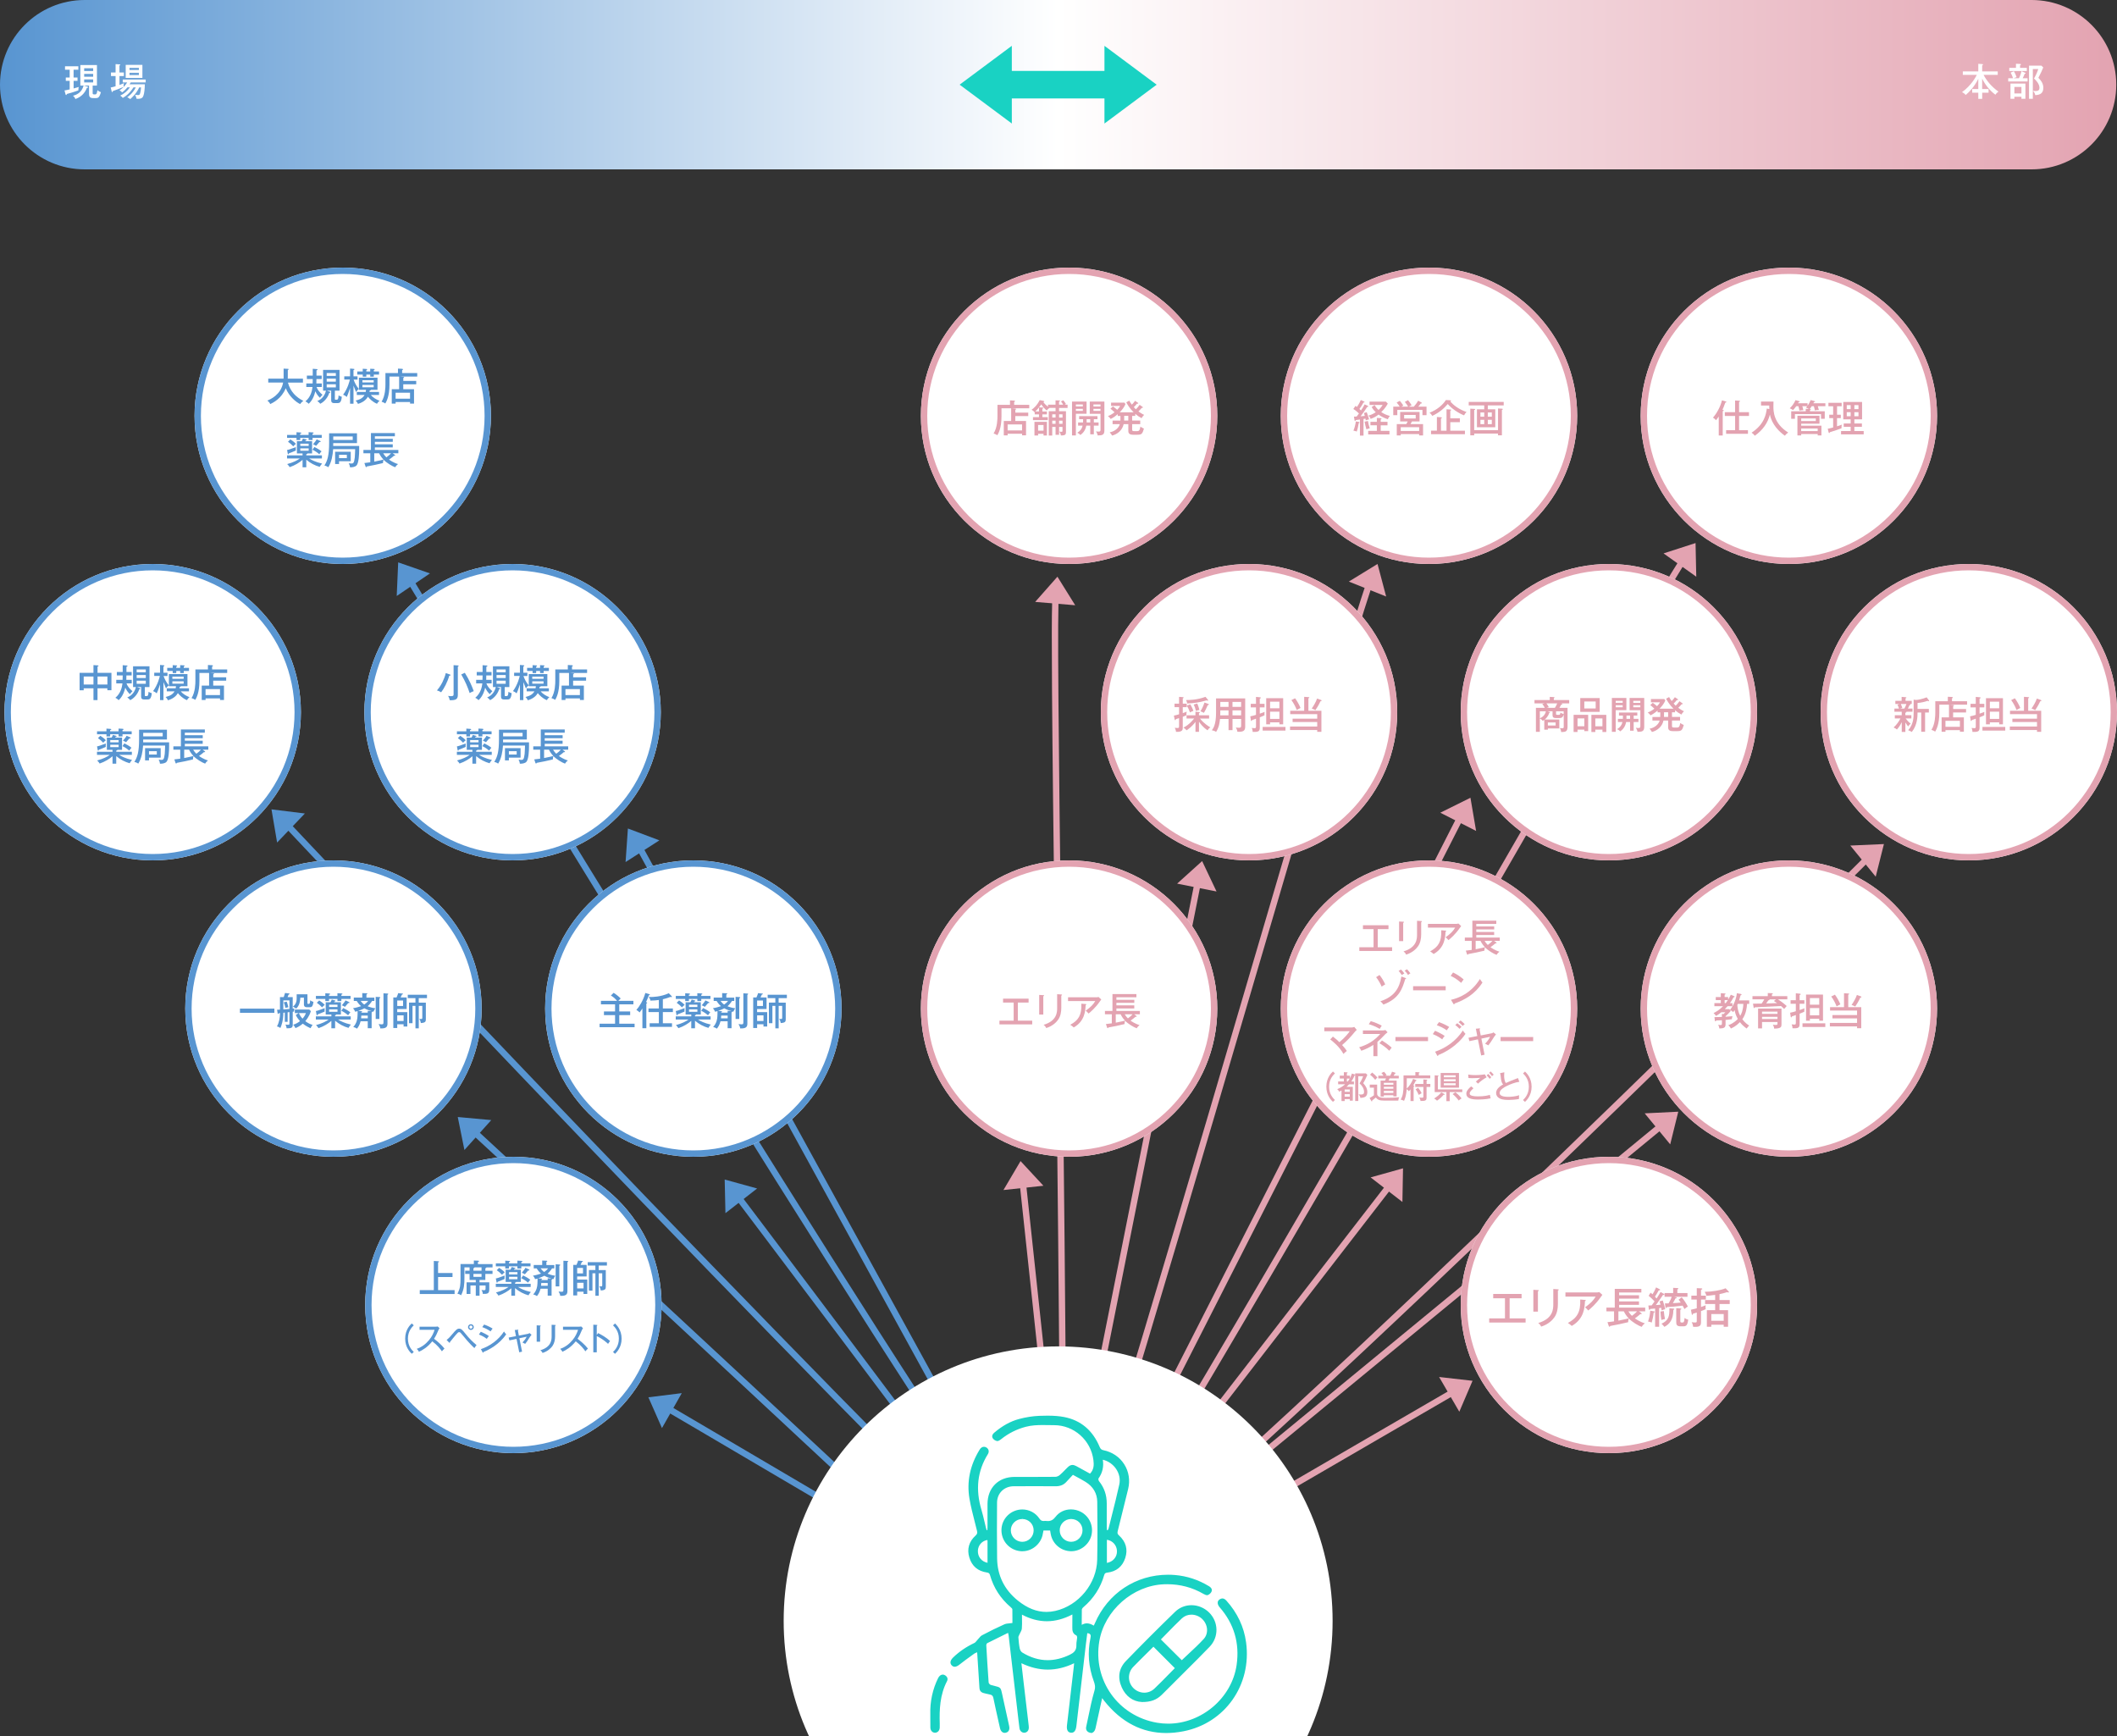
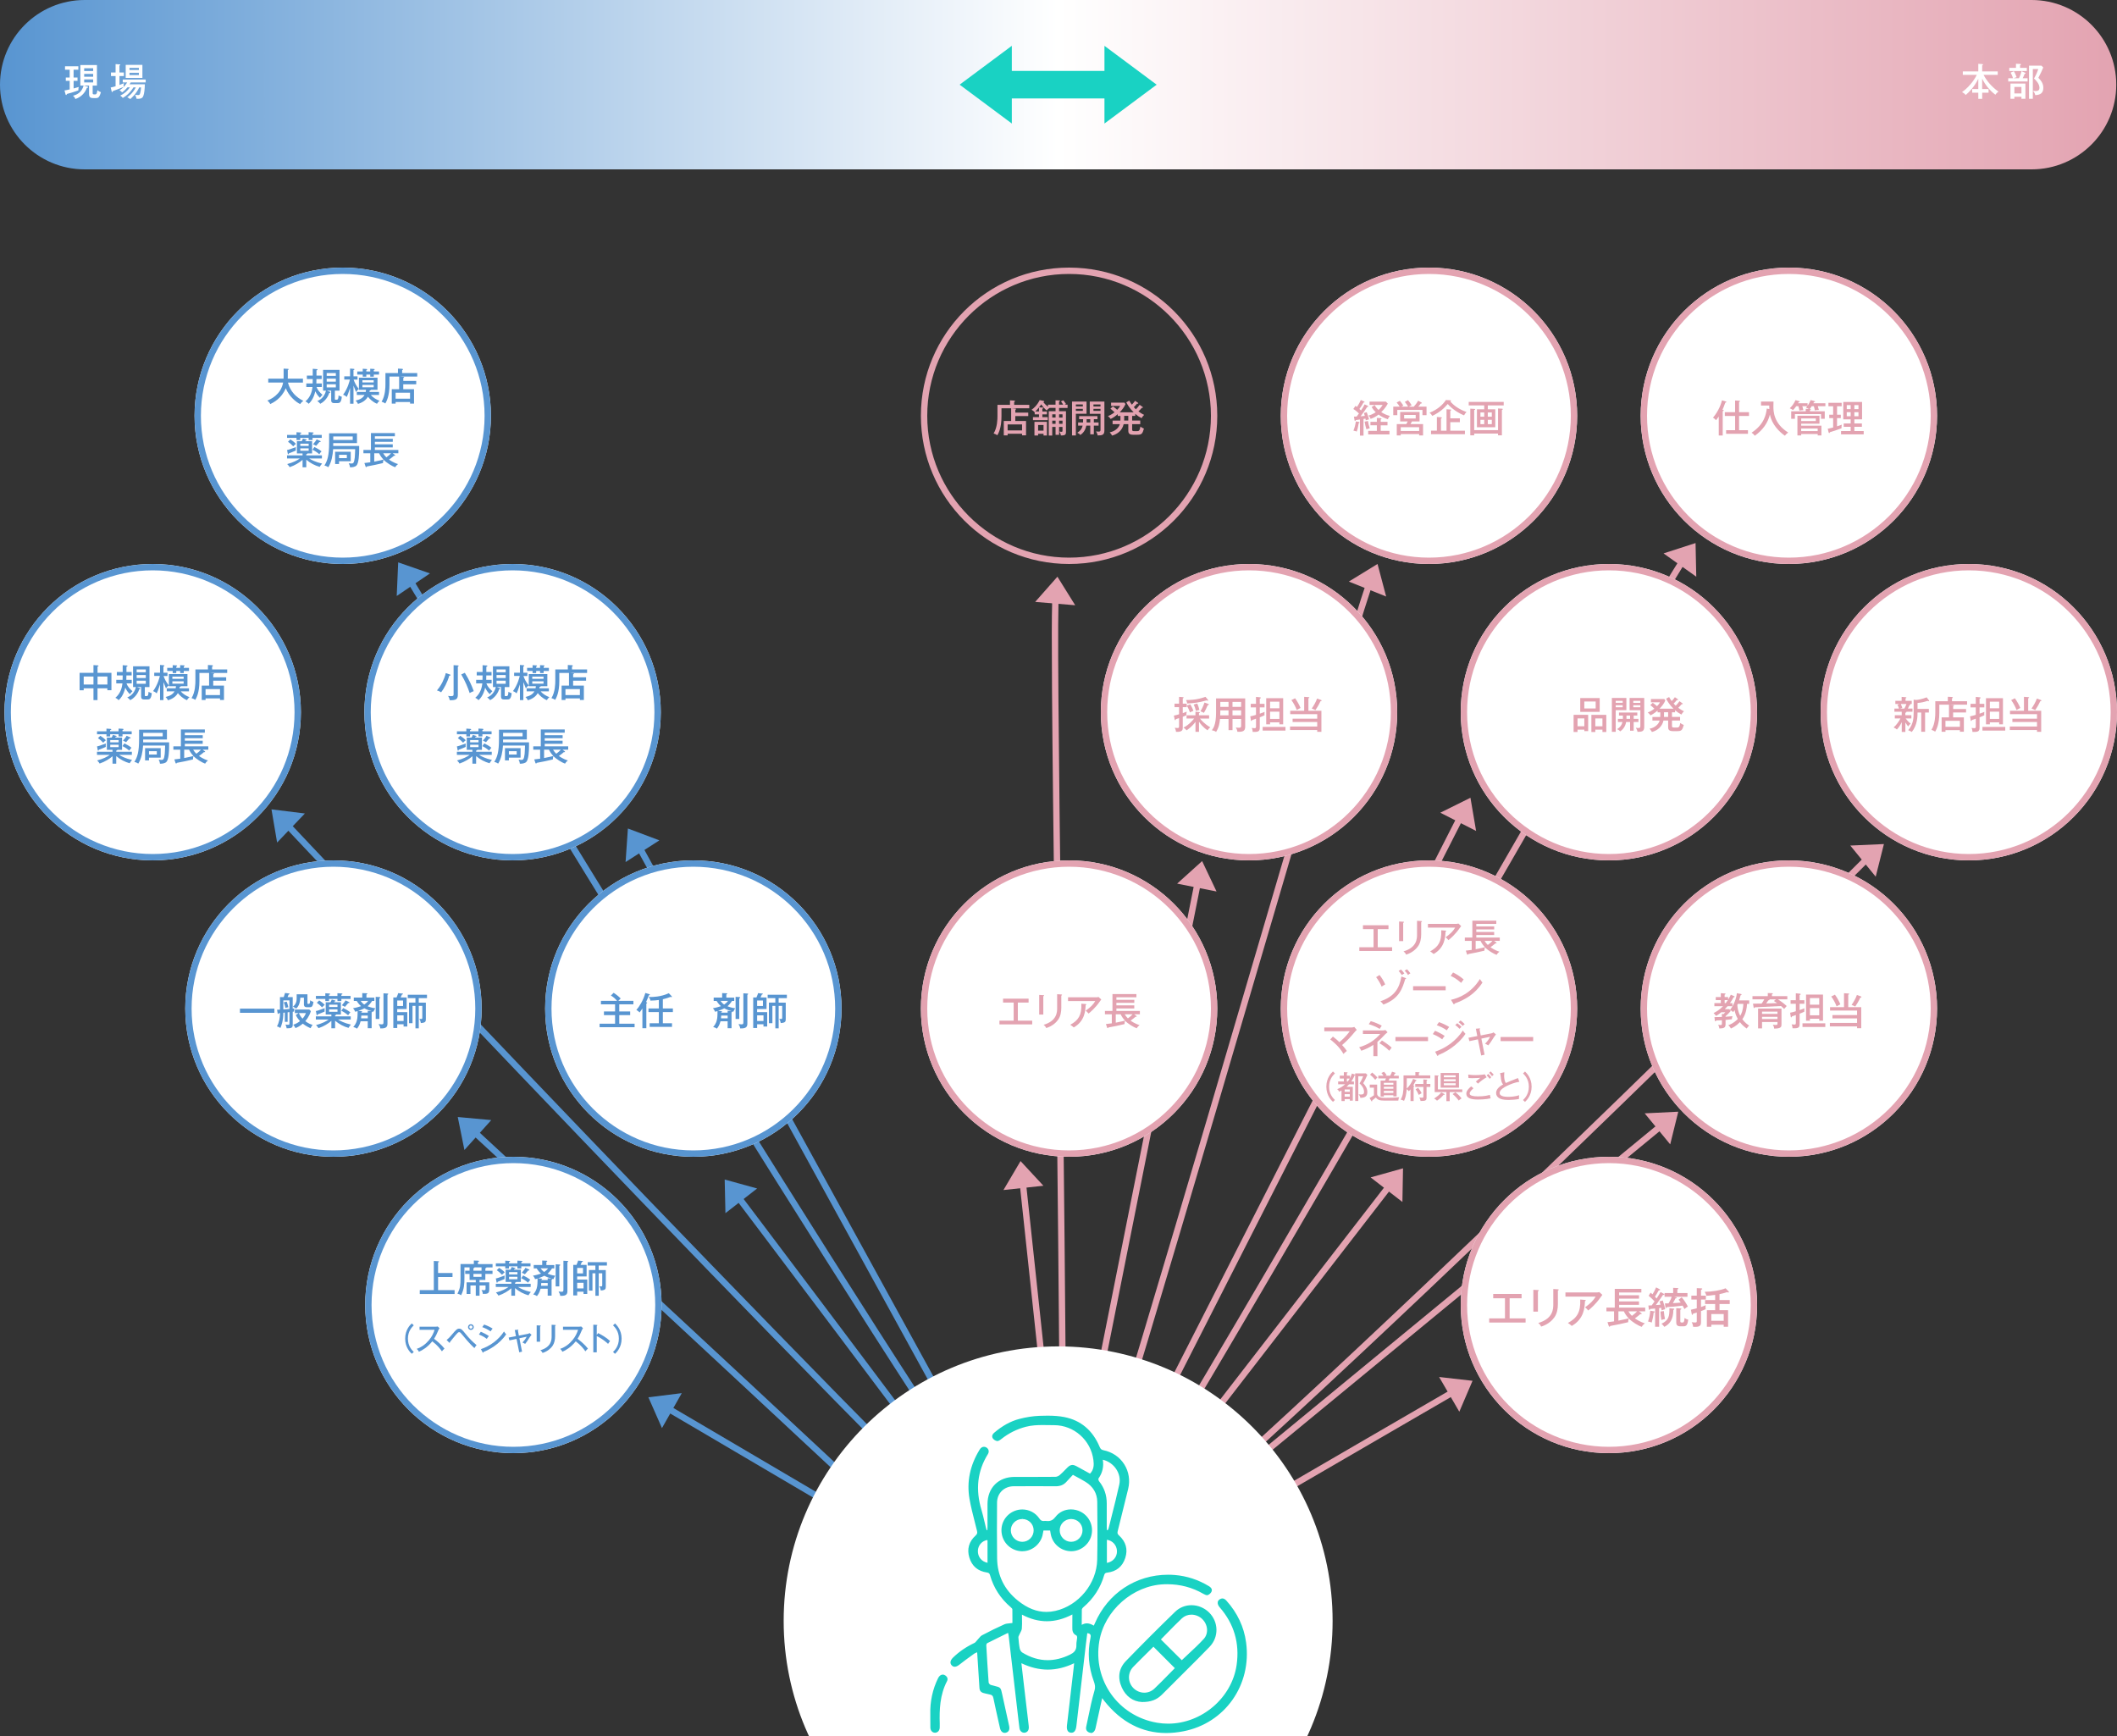
<svg xmlns="http://www.w3.org/2000/svg" id="_レイヤー_1" data-name="レイヤー 1" viewBox="0 0 1000 820">
  <rect x="0" y="0" width="1000" height="820" fill="#333333" stroke="none" />
  <defs>
    <style>
      .cls-1 {
        fill: #e3a3b1;
      }

      .cls-2 {
        fill: #fff;
      }

      .cls-3 {
        fill: #19d2c3;
      }

      .cls-4 {
        fill: #5895d1;
      }

      .cls-5 {
        fill: url(#_名称未設定グラデーション_10);
      }

      .cls-6 {
        fill: url(#_名称未設定グラデーション_5);
      }
    </style>
    <linearGradient id="_名称未設定グラデーション_5" data-name="名称未設定グラデーション 5" x1="0" y1="40" x2="500" y2="40" gradientUnits="userSpaceOnUse">
      <stop offset="0" stop-color="#5895d1" />
      <stop offset="1" stop-color="#fff" />
    </linearGradient>
    <linearGradient id="_名称未設定グラデーション_10" data-name="名称未設定グラデーション 10" x1="499.65" y1="40" x2="999.65" y2="40" gradientUnits="userSpaceOnUse">
      <stop offset="0" stop-color="#fff" />
      <stop offset="1" stop-color="#e3a3b1" />
    </linearGradient>
  </defs>
  <g>
    <path class="cls-4" d="m296.6,391.34l14.87,5.6-15.97,10.25,1.1-15.86Z" />
    <rect class="cls-4" x="379.58" y="377.41" width="3" height="333.87" transform="translate(-214.88 250.47) rotate(-28.76)" />
  </g>
  <g>
    <g>
      <path class="cls-6" d="m500,0H40C17.91,0,0,17.91,0,40h0c0,22.09,17.91,40,40,40h460V0Z" />
      <path class="cls-5" d="m499.65,0h460c22.09,0,40,17.91,40,40h0c0,22.09-17.91,40-40,40h-460V0Z" />
    </g>
    <g>
      <path class="cls-2" d="m34.77,36.61h1.85v1.57h-1.85v3.6c.41-.11,1.85-.52,2.43-.7-.16.68-.2.99-.18,1.62-1.53.59-4.65,1.51-5.46,1.69-.02.2-.04.49-.31.49-.18,0-.25-.18-.29-.31l-.49-1.85c.7-.11,1.22-.2,2.45-.49v-4.05h-1.84v-1.57h1.84v-3.69h-2.21v-1.62h6.3v1.62h-2.25v3.69Zm6.5,4.3c.13.04.34.11.34.29,0,.22-.27.25-.56.27-.65,1.8-2.21,4.2-5.46,5.31-.11-.41-.29-.81-1.1-1.57,1.8-.43,4.12-1.53,5.01-4.79h-1.55v-9.71h7.85v9.71h-2.03v3.44c0,.56.02.74.97.74.65,0,.97,0,1.3-2,.56.5.95.72,1.62.94-.79,2.81-1.39,2.81-2.84,2.81-1.85,0-2.77,0-2.77-2.09v-3.83h-2.41l1.64.49Zm2.74-7.36v-1.31h-4.25v1.31h4.25Zm-4.25,1.35v1.35h4.25v-1.35h-4.25Zm0,2.63v1.39h4.25v-1.39h-4.25Z" />
      <path class="cls-2" d="m58.51,34.24v1.67h-2.07v4.23c1.4-.54,1.51-.58,2.12-.86-.13.4-.18.9-.18,1.33,0,.18.02.31.04.43-1.51.68-4.59,1.8-5.13,1.98-.02.2-.04.47-.29.47-.16,0-.22-.23-.27-.41l-.45-1.75c.79-.14,1.49-.34,2.32-.59v-4.83h-2.18v-1.67h2.18v-3.96l1.85.13c.16.02.38.05.38.2,0,.16-.16.23-.4.34v3.29h2.07Zm1.67,7.04c-1.13,1.37-2.11,2.09-2.47,2.36-.56-.61-.94-.81-1.28-.95,2.05-1.39,2.83-2.48,3.64-3.75h-2.09v-1.37h10.84v1.37h-7.08c-.14.29-.38.63-.52.86h7.2c-.02,2.3-.32,4.43-.65,5.33-.31.86-.7,1.55-2.68,1.55-.22,0-.38-.02-.61-.04-.04-.29-.09-.74-.65-1.89.67.16,1.31.16,1.39.16.41,0,.77-.02.99-.9.18-.72.38-1.67.41-2.74h-.85c-1.48,3.15-3.48,4.86-4.29,5.56-.29-.31-.52-.49-1.37-.9.41-.29,2.49-1.66,4.05-4.66h-1.12c-.74,1.28-1.89,2.54-2.72,3.31-.68.65-1.35,1.1-2.32,1.67-.4-.5-.63-.72-1.22-1.08,1.87-.86,3.4-2.21,4.59-3.91h-1.21Zm7.09-4.47h-7.89v-6.16h7.89v6.16Zm-1.67-3.75v-1.01h-4.43v1.01h4.43Zm-4.43,1.3v1.1h4.43v-1.1h-4.43Z" />
    </g>
    <g>
      <path class="cls-2" d="m936.32,42.05h3.01v1.73h-3.01v2.92h-1.84v-2.92h-2.88v-1.73h2.88v-4.83c-1.93,3.94-4.36,6.28-5.94,7.65-.2-.27-.54-.72-1.75-1.35,4.38-3.13,6.55-7.26,6.99-8.16h-6.61v-1.62h7.31v-3.6l1.76.13c.22.02.47.04.47.25,0,.16-.16.25-.4.34v2.88h7.36v1.62h-6.7c1.42,2.72,3.71,5.56,7.04,7.92-.72.52-1.03.79-1.46,1.46-2.66-2-4.79-4.63-6.25-7.62v4.92Z" />
      <path class="cls-2" d="m953.69,36.96c.18-.38.85-1.73,1.17-3.33l1.76.74c.11.05.22.14.22.25,0,.2-.29.22-.45.22-.29.81-.5,1.28-.95,2.12h2.32v1.51h-9.15v-1.51h2.27c-.34-1.24-.96-2.3-1.13-2.65l1.55-.67c.65,1.13.88,1.71,1.26,2.79l-1.4.52h2.54Zm3.71-4.9v1.48h-8.28v-1.48h3.15v-1.94l1.98.09c.13,0,.38.07.38.25s-.11.22-.43.36v1.24h3.21Zm-.67,14.6h-1.87v-.95h-3.33v.97h-1.85v-7.2h7.06v7.18Zm-5.2-5.58v3.04h3.33v-3.04h-3.33Zm13.63-9.22c-.52,1.37-1.17,2.67-2.3,4.9.85.85,2.34,2.38,2.34,4.7,0,2.56-1.48,3.38-3.82,3.48-.22-1.06-.59-1.49-1.13-2.03.72.07.99.09,1.35.09,1.33,0,1.78-.58,1.78-1.51,0-1.94-1.82-3.76-2.59-4.41.86-1.37,1.73-3.44,2.02-4.47h-2.57v14.06h-1.8v-15.67h5.85l.88.86Z" />
    </g>
  </g>
  <path class="cls-3" d="m477.95,21.65v36.69l-24.65-18.35,24.65-18.35Z" />
  <path class="cls-3" d="m546.36,40l-24.65,18.35V21.65s24.65,18.35,24.65,18.35Z" />
  <rect class="cls-3" x="469.38" y="33.5" width="61.69" height="13" />
  <g>
    <path class="cls-1" d="m499.38,767.54l-1.9-2.32c122.62-100.06,383.31-360.53,385.93-363.15l2.12,2.12c-2.62,2.62-263.42,263.2-386.16,363.36Z" />
    <path class="cls-1" d="m889.9,398.69l-3.88,15.41-12-14.7,15.88-.71Z" />
  </g>
  <g>
    <rect class="cls-1" x="456.37" y="646.79" width="373.57" height="3" transform="translate(-265.42 556.49) rotate(-39.46)" />
    <path class="cls-1" d="m792.76,525.11l-3.81,15.43-12.06-14.65,15.87-.78Z" />
  </g>
  <g>
    <rect class="cls-1" x="419.89" y="548.02" width="373.57" height="3" transform="translate(-158.24 840.95) rotate(-63.03)" />
    <path class="cls-1" d="m694.59,376.82l2.67,15.67-16.91-8.61,14.24-7.06Z" />
  </g>
  <g>
    <rect class="cls-1" x="343.15" y="595.27" width="373.57" height="3" transform="translate(-158.99 999.69) rotate(-78.72)" />
    <path class="cls-1" d="m567.84,406.73l6.81,14.36-18.61-3.71,11.8-10.65Z" />
  </g>
  <g>
    <path class="cls-4" d="m499.69,766.49c-114.47-109.46-364.96-375.65-367.48-378.32l2.19-2.06c2.52,2.68,252.95,268.81,367.36,378.21l-2.07,2.17Z" />
    <path class="cls-4" d="m128.25,382.3l15.77,1.95-13.12,13.72-2.66-15.67Z" />
  </g>
  <g>
    <path class="cls-4" d="m470.75,719.15c-88.98-131.02-278.11-443.81-280.01-446.95l2.57-1.55c1.9,3.14,190.98,315.86,279.92,446.82l-2.48,1.69Z" />
    <path class="cls-4" d="m188.09,265.63l15.01,5.22-15.7,10.66.69-15.88Z" />
  </g>
  <g>
    <path class="cls-4" d="m524.12,801.61c-103.29-138.35-177.95-237.05-178.7-238.03l2.39-1.81c.74.98,75.41,99.68,178.71,238.05l-2.4,1.79Z" />
    <path class="cls-4" d="m342.32,557.15l15.32,4.23-14.97,11.66-.35-15.89Z" />
  </g>
  <g>
    <path class="cls-4" d="m567.87,816.14c-148.43-88.21-255.2-150.77-256.26-151.39l1.52-2.59c1.06.62,107.85,63.18,256.28,151.4l-1.53,2.58Z" />
    <path class="cls-4" d="m306.28,660.01l15.77-1.96-9.36,16.51-6.41-14.54Z" />
  </g>
  <g>
    <path class="cls-4" d="m438.41,736.06c-126.14-117.9-217.08-201.83-217.99-202.67l2.04-2.2c.9.83,91.85,84.77,218,202.68l-2.05,2.19Z" />
    <path class="cls-4" d="m216.23,527.62l15.83,1.45-12.68,14.13-3.15-15.58Z" />
  </g>
  <g>
    <rect class="cls-1" x="404.24" y="680.69" width="315.48" height="3" transform="translate(-321.46 709.46) rotate(-52.29)" />
    <path class="cls-1" d="m662.74,551.86l-.29,15.89-15.02-11.61,15.31-4.28Z" />
  </g>
  <g>
    <rect class="cls-1" x="495.1" y="554.65" width="3" height="258.5" transform="translate(-70.12 56.88) rotate(-6.12)" />
    <path class="cls-1" d="m482.07,548.43l10.8,11.66-18.87,2.02,8.08-13.69Z" />
  </g>
  <g>
    <path class="cls-1" d="m501.48,766.7l-1.51-2.59c136.9-79.57,188.3-109.37,188.8-109.67l1.5,2.6c-.5.29-51.91,30.09-188.8,109.66Z" />
    <path class="cls-1" d="m695.58,652.22l-6.25,14.61-9.54-16.41,15.79,1.8Z" />
  </g>
  <g>
    <path class="cls-1" d="m501.99,766.21l-2.53-1.61c49.24-77.37,144.12-241.94,213.39-362.1,23.35-40.51,43.52-75.49,58.21-100.66,23.88-40.92,24.47-40.99,25.64-41.12l.33,2.98c.46-.05.71-.3.72-.31-2.88,2.85-39.69,66.69-82.3,140.6-69.29,120.18-164.18,284.78-213.46,362.21Z" />
    <path class="cls-1" d="m800.92,256.51l.34,15.89-15.46-11,15.12-4.89Z" />
  </g>
  <g>
    <path class="cls-1" d="m480.04,832.11l-2.84-.97c2.02-5.91,4.19-12.37,6.44-19.2,30.52-92.44,79.81-260.34,115.8-382.94,13.17-44.86,24.54-83.6,32.9-111.53,13.58-45.39,14.14-45.59,15.25-45.99l1.02,2.82c.44-.16.62-.46.63-.47-2.13,3.45-22.89,74.15-46.92,156.01-36,122.62-85.3,290.55-115.83,383.03-2.26,6.84-4.43,13.31-6.45,19.23Z" />
    <path class="cls-1" d="m650.7,266.4l4.07,15.36-17.62-7.06,13.55-8.31Z" />
  </g>
  <g>
    <path class="cls-1" d="m503.33,818.52l-3-.04c1.3-100.07-.67-259.31-2.11-375.59-.58-46.75-1.08-87.13-1.28-116.27-.34-47.38.13-47.73,1.08-48.44l1.8,2.4c.37-.28.46-.62.47-.63-1.03,3.93-.12,77.6.94,162.91,1.44,116.29,3.41,275.56,2.11,375.67Z" />
    <path class="cls-1" d="m499.49,272.4l8.4,13.49-18.91-1.58,10.52-11.92Z" />
  </g>
  <circle class="cls-2" cx="499.83" cy="765.62" r="129.65" />
  <g>
    <g>
      <g>
-         <circle class="cls-2" cx="505" cy="196.4" r="70" />
        <path class="cls-1" d="m505,129.4c36.94,0,67,30.06,67,67s-30.06,67-67,67-67-30.06-67-67,30.06-67,67-67m0-3c-38.66,0-70,31.34-70,70s31.34,70,70,70,70-31.34,70-70-31.34-70-70-70h0Z" />
      </g>
      <g>
        <path class="cls-1" d="m485.71,194.92v1.6h-6.12v2.32h5.08v6.79h-1.87v-.74h-6.82v.76h-1.82v-6.81h3.48v-5.98h-4.57v3.84c0,5.53-1.44,7.99-1.96,8.89-.43-.29-.88-.58-1.76-.85,1.8-2.84,1.82-6.99,1.82-8.19v-5.33h5.92v-2.11l2,.11c.22.02.38.13.38.27,0,.09-.07.16-.14.2-.09.05-.18.11-.27.16v1.37h7.13v1.64h-8.16l1.37.13c.36.04.61.07.61.25s-.29.23-.4.25v1.42h6.12Zm-9.74,8.39h6.82v-2.83h-6.82v2.83Z" />
        <path class="cls-1" d="m500.27,205.38h-1.66v-3.73h-1.57v4.07h-1.64v-11.49h3.21v-1.55h-2.84c-.5.32-.74.5-1.35,1.19-1.13-.94-1.75-1.66-2.57-2.88-.13.18-.4.63-1.03,1.44l1.69.07c.18,0,.34.02.34.22,0,.23-.29.27-.47.31v1.33h2.14v1.37h-2.14v1.31h2.56v1.4h-7v-1.4h2.84v-1.31h-2.02v-1.12l-.09.07c-.4-.5-.76-.79-1.4-1.13.99-.68,2.5-1.93,3.85-4.56l1.84.38c.13.02.32.11.32.27,0,.23-.32.29-.49.32.72.83,1.44,1.55,2.25,2.16v-.97h3.56v-2.05l1.64.05c.29.02.45.02.45.2,0,.2-.18.25-.43.34v1.46h1.95c-.36-.63-.54-.88-1.04-1.55l1.08-.52c.23.23.52.56,1.28,1.73l-.63.34h1.39v1.53h-4.02v1.55h3.26v9.83c0,1.08-.2,1.67-2.41,1.62-.09-.7-.34-1.28-.72-1.82.47.07.67.11.99.11.5,0,.5-.16.5-.85v-1.48h-1.62v3.73Zm-5.74-6.12v6.45h-1.6v-.79h-2.56v.79h-1.73v-6.45h5.89Zm-3.75-6.81c-.67.85-1.3,1.49-1.75,1.91h1.75v-1.91Zm-.41,8.3v2.66h2.56v-2.66h-2.56Zm8.25-5.04h-1.57v1.53h1.57v-1.53Zm0,2.99h-1.57v1.48h1.57v-1.48Zm1.66-1.46h1.62v-1.53h-1.62v1.53Zm0,2.94h1.62v-1.48h-1.62v1.48Z" />
        <path class="cls-1" d="m513.25,189.68v5.76h-5.04v10.23h-1.82v-15.99h6.86Zm-1.75,2.3v-.95h-3.29v.95h3.29Zm-3.29,1.13v.97h3.29v-.97h-3.29Zm8.48,6.43h2.25v1.51h-2.25v4.1h-1.69v-4.1h-1.87c-.36,1.91-1.24,3.35-2.83,4.43-.5-.61-.72-.74-1.44-1.06,1.37-.83,2.21-1.87,2.54-3.37h-2.14v-1.51h2.34c.02-.27.02-.4.02-1.53h-1.87v-1.44h8.66v1.44h-1.71v1.53Zm-1.69-1.53h-1.71v1.53h1.71v-1.53Zm6.68-8.34v13.65c0,2.14-1.04,2.36-3.17,2.36-.07-.45-.18-.9-.77-1.93.25.05.68.13,1.21.13s.9-.11.9-.79v-7.63h-5.08v-5.78h6.91Zm-1.84,2.32v-.95h-3.33v.95h3.33Zm-3.33,1.12v.97h3.33v-.97h-3.33Z" />
        <path class="cls-1" d="m536.27,196.45h-1.48v2.2h3.82v1.69h-3.82v2.43c0,.72.07.88,1.12.88h1.13c.81,0,1.33-.05,1.66-2.14.61.43.97.65,1.66.94-.72,2.47-1.06,2.9-3.13,2.9h-2.07c-2.18,0-2.18-1.22-2.18-2.03v-2.97h-2.2c-.68,3.02-3.01,4.74-5.46,5.4-.18-.31-.45-.81-1.12-1.55,2.38-.4,4.29-2.05,4.77-3.85h-3.42v-1.69h3.69c.02-.34.02-.56.02-.95v-1.24h-1.28v-.85c-1.13.99-2.03,1.62-3.33,2.27-.32-.47-.77-.97-1.3-1.33,1.6-.59,2.97-1.69,3.11-1.84-1.24-1.13-1.37-1.26-1.93-1.67l1.19-1.08c.9.61,1.66,1.28,2,1.6.5-.52,1.12-1.19,1.37-1.84h-4.25v-1.55h6.32l.47.72c-.61,1.46-1.64,2.74-2.7,3.84h6.55c-1.87-1.82-3.08-3.91-3.46-4.7l1.4-.79c.38.7.68,1.13,1.22,1.89.14-.14.96-.94,1.5-1.82l1.35.9c.13.09.18.18.18.27,0,.25-.4.22-.61.18-.45.61-.56.72-1.49,1.66.4.47.7.76.97,1.01.47-.45,1.12-1.15,1.78-2.12l1.37.97c.14.11.2.14.2.25,0,.22-.31.2-.54.2-.67.77-.7.83-1.6,1.69.67.49,1.67,1.17,2.7,1.64-.23.22-.79.79-1.21,1.55-1.35-.74-1.91-1.1-2.99-2.05v1.01Zm-5.24,0v1.33c0,.31,0,.52-.02.86h1.96v-2.2h-1.94Z" />
      </g>
    </g>
    <g>
      <g>
        <circle class="cls-2" cx="675" cy="196.4" r="70" />
        <path class="cls-1" d="m675,129.4c36.94,0,67,30.06,67,67s-30.06,67-67,67-67-30.06-67-67,30.06-67,67-67m0-3c-38.66,0-70,31.34-70,70s31.34,70,70,70,70-31.34,70-70-31.34-70-70-70h0Z" />
      </g>
      <g>
        <path class="cls-1" d="m646.06,191.68c.13.05.27.18.27.31,0,.22-.34.2-.5.2-.63.99-1.75,2.68-3.12,4.45.99-.07,1.1-.09,1.98-.2-.14-.56-.29-.97-.41-1.33l1.31-.41c.38.97.86,2.36,1.12,3.4-.23.04-.68.09-1.58.45-.05-.36-.09-.52-.13-.81-.56.11-.63.13-.92.16v7.87h-1.69v-7.62c-.31.05-1.66.22-1.93.27-.07.14-.2.41-.4.41-.16,0-.22-.29-.23-.38l-.27-1.66c.22,0,.32,0,1.28-.04.56-.76.74-.97,1.08-1.46-1.53-1.44-2.18-1.82-2.65-2.11l1.01-1.46c.32.22.49.32.7.5.22-.31,1.1-1.58,1.82-3.28l1.57.72c.13.05.2.14.2.27,0,.2-.34.18-.5.18-.77,1.4-1.13,2-1.93,3.08.41.36.58.5.76.68.61-.94,1.22-1.85,1.71-2.86l1.46.65Zm-4.16,7.63c.11.02.31.14.31.27,0,.14-.23.23-.38.25-.22,1.42-.61,3.15-.97,4.03-.22-.11-.59-.31-1.55-.45.56-1.26.96-2.95,1.15-4.34l1.44.23Zm4.27-.47c.14.97.54,2.63.86,3.48-.67.11-1.24.34-1.57.49-.43-1.35-.59-2.14-.85-3.64l1.55-.32Zm6.03,4.68h4.14v1.69h-10.05v-1.69h4.09v-2.63h-3.03v-1.64h3.03v-1.85l1.82.13c.18.02.38.11.38.27,0,.14-.13.23-.38.29v1.17h3.21v1.64h-3.21v2.63Zm-2.9-12.17c.29.45.88,1.39,1.89,2.3,1.13-1.06,1.62-1.89,1.93-2.38h-6.19v-1.55h7.72l.9.92c-.32.59-1.24,2.29-3.1,4.02,1.46.97,2.75,1.44,4.07,1.82-.54.65-.77,1.08-.95,1.55-1.53-.47-3.22-1.33-4.39-2.21-1.26,1.01-2.43,1.57-3.75,2.05-.25-.74-.49-1.06-1.04-1.55,1.04-.31,2.11-.7,3.48-1.6-.92-.88-1.46-1.62-1.96-2.43l1.4-.94Z" />
        <path class="cls-1" d="m665.17,192.11c-.29-.56-.96-1.58-1.58-2.27l1.51-.83c.45.54,1.26,1.58,1.71,2.41-.9.43-1.06.54-1.28.68h2.29c1.21-1.35,1.75-2.27,2.07-2.83l1.53.83c.05.04.23.13.23.27,0,.18-.09.2-.54.23-.5.74-.74,1.01-1.17,1.49h3.91v4.03h-1.93v-2.48h-11.88v2.48h-1.91v-4.03h3.04c-.23-.45-.94-1.44-1.44-1.96l1.51-.79c.41.47,1.26,1.57,1.64,2.21-.49.27-.52.31-.9.54h3.19Zm7.04,8.21v5.35h-1.85v-.63h-8.7v.63h-1.87v-5.35h4.5c.05-.07.54-1.03.65-1.24h-3.55v-4.48h9.16v4.48h-3.6c-.27.56-.43.86-.65,1.24h5.91Zm-1.85,3.26v-1.78h-8.7v1.78h8.7Zm-7.09-7.58v1.69h5.46v-1.69h-5.46Z" />
        <path class="cls-1" d="m684.94,189.07c.27.02.47.04.47.25,0,.14-.2.27-.32.36,1.46,1.66,3.94,3.64,7.65,4.93-.43.4-.76.81-1.17,1.58-2.79-1.08-5.83-3.2-7.71-5.35-1.57,1.89-3.91,4.03-7.31,5.6-.41-.72-.72-1.06-1.28-1.49,3.64-1.42,6.23-3.69,7.72-6l1.94.11Zm7.04,14.35v1.67h-16.01v-1.67h2.77v-6.46l1.93.13c.09,0,.4.04.4.27s-.22.31-.41.34v5.73h2.63v-10.1l1.82.11c.13,0,.36.02.36.23,0,.16-.18.27-.4.36v3.58h4.52v1.8h-4.52v4.02h6.91Z" />
        <path class="cls-1" d="m702.79,193.34h3.53v8.48h-8.66v-8.48h3.44v-1.84h-7.33v-1.67h16.53v1.67h-7.51v1.84Zm4.83,9.85v-10.25l1.85.11c.29.02.41.07.41.22,0,.16-.09.22-.43.36v11.99h-1.84v-.81h-11.25v.81h-1.84v-12.59l1.84.11c.25.02.47.04.47.23,0,.22-.29.27-.47.32v9.49h11.25Zm-6.52-6.36v-2h-1.8v2h1.8Zm-1.8,1.46v2.05h1.8v-2.05h-1.8Zm5.38-1.46v-2h-1.89v2h1.89Zm-1.89,1.46v2.05h1.89v-2.05h-1.89Z" />
      </g>
    </g>
    <g>
      <g>
        <circle class="cls-2" cx="845" cy="196.4" r="70" />
        <path class="cls-1" d="m845,129.4c36.94,0,67,30.06,67,67s-30.06,67-67,67-67-30.06-67-67,30.06-67,67-67m0-3c-38.66,0-70,31.34-70,70s31.34,70,70,70,70-31.34,70-70-31.34-70-70-70h0Z" />
      </g>
      <g>
        <path class="cls-1" d="m813.77,205.71h-1.89v-8.98c-.68,1.08-1.13,1.53-1.33,1.75-.47-.56-.7-.79-1.39-1.22,1.66-1.87,3.46-4.95,4.25-8.17l1.76.52c.11.04.32.09.32.27,0,.16-.23.22-.52.31-.81,2.2-.9,2.45-1.33,3.35.4.11.59.18.59.34s-.2.23-.47.31v11.54Zm5.83-9.24h-4.86v-1.78h4.86v-5.51l1.93.11c.16.02.38.02.38.22,0,.18-.25.31-.43.36v4.83h4.68v1.78h-4.68v6.72h4.2v1.71h-10.32v-1.71h4.25v-6.72Z" />
        <path class="cls-1" d="m835.77,193.23c-.04-.54-.04-.92-.05-1.69h-3.87v-1.85h5.89c0,.38-.04,1.98-.04,2.3,0,2.05,0,7.99,6.99,12.32-.59.4-1.13.88-1.55,1.51-2.68-1.82-6.25-5.42-7.09-10.03-.97,3.94-3.35,7.35-7.13,10.03-.52-.67-.9-1.03-1.53-1.44,6.14-4,6.88-8.95,7.18-11.4l1.21.25Z" />
        <path class="cls-1" d="m855.79,191.86c-.45.76-.68,1.04-.92,1.33.18,0,.49.02.49.22,0,.18-.2.23-.38.27v.58h6.97v3.56h-1.76v-2.23h-12.33v2.23h-1.76v-3.56h6.88v-1.15l1.48.07c-.52-.36-1.08-.52-1.37-.61.27-.31.41-.49.58-.7h-2.32c.11.32.34,1.12.49,1.85-.5,0-1.46.14-1.87.23-.11-.77-.31-1.55-.47-2.09h-1.01c-.81,1.15-1.28,1.6-1.53,1.85-.38-.27-.83-.56-1.53-.86,1.12-1.08,2.07-2.38,2.7-3.85l1.69.47c.16.05.31.09.31.23,0,.23-.32.25-.54.27-.13.27-.16.34-.25.5h4.5v1.17c.61-.86,1.04-1.62,1.46-2.68l1.78.49c.13.04.31.09.31.25,0,.2-.31.22-.56.23-.13.29-.16.38-.25.54h5.67v1.39h-3.58c.32,1.03.4,1.31.5,1.78-.85.02-1.35.07-1.94.2-.05-.43-.13-1.04-.43-1.98h-.97Zm-4.97,13.16v.65h-1.78v-9.29h10.42v3.75h-8.64v.95h9.56v4.59h-1.76v-.65h-7.8Zm6.91-7.36h-6.91v1.21h6.91v-1.21Zm.88,5.96v-1.22h-7.8v1.22h7.8Z" />
        <path class="cls-1" d="m867.75,195.9h1.78v1.6h-1.78v3.87c1.57-.5,1.75-.58,2.25-.79-.14.56-.13.79-.13,1.71-1.06.45-3.51,1.24-5.47,1.85-.11.34-.2.41-.32.41-.16,0-.25-.09-.32-.4l-.4-1.62c1.21-.23,2.34-.56,2.56-.61v-4.43h-1.84v-1.6h1.84v-4h-2.23v-1.62h6.25v1.62h-2.18v4Zm12.6,7.69v1.58h-10.7v-1.58h4.54v-1.98h-3.28v-1.58h3.28v-1.96h-3.49v-8.21h8.88v8.21h-3.64v1.96h3.56v1.58h-3.56v1.98h4.41Zm-6.16-10.33v-1.91h-1.84v1.91h1.84Zm-1.84,1.42v1.93h1.84v-1.93h-1.84Zm5.53-1.42v-1.91h-1.94v1.91h1.94Zm-1.94,1.42v1.93h1.94v-1.93h-1.94Z" />
      </g>
    </g>
  </g>
  <g>
    <g>
      <circle class="cls-2" cx="161.9" cy="196.4" r="70" />
      <path class="cls-4" d="m161.9,129.4c36.94,0,67,30.06,67,67s-30.06,67-67,67-67-30.06-67-67,30.06-67,67-67m0-3c-38.66,0-70,31.34-70,70s31.34,70,70,70,70-31.34,70-70-31.34-70-70-70h0Z" />
    </g>
    <g>
      <path class="cls-4" d="m126.71,180.7v-1.85h7.24c.02-.34.02-.47.02-.97v-3.76l1.98.11c.14,0,.41.02.41.22s-.25.25-.41.31v3.02c0,.5,0,.63-.02,1.08h7.17v1.85h-7.09c1.17,4.36,3.94,6.95,7.27,8.64-.77.58-1.12.92-1.49,1.51-1.94-.9-5.24-3.6-6.81-7.49-1.98,4.9-5.98,6.84-7.31,7.49-.14-.29-.41-.85-1.37-1.66,1.35-.56,6.37-2.65,7.44-8.5h-7.02Z" />
      <path class="cls-4" d="m151.96,177.42v1.62h-2.48c0,.83-.02,1.24-.04,2.07h2.56v1.69h-2.48c.5,1.46,1.67,2.72,2.83,3.69-.41.36-.7.7-1.22,1.4-.92-.88-1.55-1.75-2.18-3.08-.88,3.82-2.49,5.29-3.13,5.91-.58-.61-1.01-.86-1.55-1.13,2.5-2.07,3.13-4.93,3.35-6.79h-2.93v-1.69h2.99c.05-1.24.05-1.85.05-2.07h-2.77v-1.62h2.77v-3.22l2.02.16c.11,0,.25.05.25.22,0,.25-.34.32-.5.36v2.48h2.48Zm2.52,7.13l1.39.5c.13.05.18.16.18.25,0,.22-.25.25-.5.27-.99,3.06-3.26,4.68-4.27,5.15-.52-.68-1.15-1.13-1.4-1.3.77-.29,3.24-1.37,4.11-4.88h-1.37v-9.81h7.76v9.81h-2.2v3.82c0,.45.05.45.67.45.56,0,1.01,0,1.1-2.05.54.34.83.47,1.51.65-.25,2.92-1.22,2.99-2.07,2.99h-1.6c-.79,0-1.35-.32-1.35-1.3v-4.56h-1.95Zm-.16-7h4.32v-1.33h-4.32v1.33Zm4.32,1.3h-4.32v1.42h4.32v-1.42Zm0,2.68h-4.32v1.46h4.32v-1.46Z" />
      <path class="cls-4" d="m166.96,190.69h-1.6v-7.42c-.76,2.45-1.21,3.46-1.55,4.23-.56-.5-.99-.77-1.73-1.06,2.27-3.06,3.04-6.48,3.19-7.15h-2.65v-1.53h2.74v-3.67l1.57.13c.32.02.49.07.49.22,0,.2-.18.27-.45.4v2.93h1.91v1.53h-1.85c.49,1.4,1.21,2.92,2.47,4.41-.65.56-.9.81-1.33,1.46-.18-.47-1.04-2.57-1.19-3.01v8.53Zm8.21-4.14c1.01,1.28,2.59,2.16,4.12,2.77-.63.45-1.04,1.12-1.21,1.4-2.07-.86-3.44-2.29-4.29-3.33-.47.85-1.71,2.52-4.7,3.39-.27-.7-.83-1.3-1.1-1.55,2.32-.58,3.39-1.3,4.23-2.68h-3.67v-1.44h4.21c.04-.2.09-.47.14-.97h-3.35v-5.74h8.77v5.74h-3.13c-.02.25-.36.29-.56.32-.04.32-.05.45-.09.65h4.5v1.44h-3.89Zm-.29-11.09v-1.28l1.67.09c.27.02.43.05.43.22,0,.18-.14.25-.41.34v.63h2.48v1.48h-2.48v.97h-1.69v-.97h-1.84v.97h-1.69v-.97h-2.59v-1.48h2.59v-1.28l1.69.11c.25.02.41.05.41.2,0,.2-.23.29-.41.38v.59h1.84Zm1.64,5.17v-1.04h-5.33v1.04h5.33Zm-5.33,1.19v1.1h5.33v-1.1h-5.33Z" />
      <path class="cls-4" d="m196.61,179.92v1.6h-6.12v2.32h5.08v6.79h-1.87v-.74h-6.82v.76h-1.82v-6.81h3.48v-5.98h-4.57v3.84c0,5.53-1.44,7.99-1.96,8.89-.43-.29-.88-.58-1.76-.85,1.8-2.84,1.82-6.99,1.82-8.19v-5.33h5.92v-2.11l2,.11c.22.02.38.13.38.27,0,.09-.07.16-.14.2-.09.05-.18.11-.27.16v1.37h7.13v1.64h-8.16l1.37.13c.36.04.61.07.61.25s-.29.23-.4.25v1.42h6.12Zm-9.74,8.39h6.82v-2.83h-6.82v2.83Z" />
      <path class="cls-4" d="m144.68,215.09h7.38v1.48h-6c1.06.67,2.97,1.69,6.09,2.4-.59.67-.83,1.01-1.13,1.55-2.2-.61-4.43-1.73-6.34-3.39v3.58h-1.76v-3.51c-1.3,1.19-3.64,2.65-6.09,3.46-.31-.59-.95-1.24-1.17-1.46,2.84-.74,4.83-1.78,5.96-2.63h-6.03v-1.48h7.33v-.9h-2.67v-5.78h2.23c.23-.38.38-.65.63-1.26l1.48.4c.09.02.27.07.27.23,0,.23-.32.25-.5.25-.07.16-.11.23-.18.38h3.24v5.78h-2.23c.04.23-.34.32-.5.34v.56Zm-4.63-10.93l1.93.13c.14.02.34.07.34.25,0,.22-.16.25-.52.32v.58h3.98v-1.3l1.96.11c.22.02.4.09.4.23,0,.18-.11.23-.5.36v.59h4.34v1.4h-4.34v1.03h-1.85v-1.03h-3.98v1.03h-1.75v-1.03h-4.45v-1.4h4.45v-1.28Zm-4.45,8.39c.49-.07,1.13-.2,4.18-1.37-.05.43-.07.68-.07.97,0,.25.02.5.02.67-2.18.95-2.84,1.17-3.26,1.3-.05.23-.11.45-.31.45-.14,0-.22-.22-.25-.4l-.31-1.62Zm1.57-5.01c.94.61,1.85,1.28,2.61,2.11-.36.27-.59.49-1.26,1.17-.85-.92-1.51-1.48-2.48-2.16l1.13-1.12Zm4.68,3.11h3.96v-1.08h-3.96v1.08Zm3.96,1.13h-3.96v1.13h3.96v-1.13Zm2.7-.65c.97.47,2.43,1.26,3.38,2.07-.43.45-.65.72-1.06,1.35-1.17-.99-2.05-1.55-3.22-2.12l.9-1.3Zm2.7-2.86c.13.05.27.16.27.29,0,.16-.13.25-.31.25-.09,0-.16-.02-.27-.04-.52.61-1.04,1.22-1.58,1.82-.2-.14-.85-.54-1.44-.74,1.26-1.46,1.51-1.96,1.71-2.32l1.62.74Z" />
      <path class="cls-4" d="m169.66,210.62v1.98c0,1.78-.16,6.19-1.28,7.29-.68.67-1.93.88-3.04.85-.07-.65-.2-1.13-.61-1.91.27.04,1.01.11,1.26.11.81,0,1.3-.11,1.6-2.86.07-.61.16-3.35.18-3.91h-10.41c-.18,2.9-.74,6.05-2.27,8.52-.38-.25-.9-.58-1.85-.81,1.46-2.23,2.23-4.86,2.23-10.71v-4.5h13.16v4.63h-11.22c0,.22-.02,1.13-.02,1.33h12.26Zm-12.24-4.47v1.67h9.2v-1.67h-9.2Zm8.26,7.24v4.48h-5.53v1.3h-1.85v-5.78h7.38Zm-5.53,1.44v1.58h3.69v-1.58h-3.69Z" />
      <path class="cls-4" d="m172.12,218.71c1.48-.14,2.14-.23,2.79-.34v-4.27h-3.24v-1.57h3.55v-7.98h11.31v1.53h-9.45v1.19h8.46v1.42h-8.46v1.19h8.44v1.46h-8.44v1.19h11.09v1.57h-2.7l.97.7c.16.13.23.18.23.31,0,.18-.16.18-.23.18-.11,0-.23-.02-.31-.04-.74.67-1.37,1.13-2.36,1.84.34.25,2.12,1.51,4.25,2.11-.43.34-.9.76-1.35,1.51-1.49-.54-4-2.02-5.51-3.58-.11.4-.29,1.21-.25,1.6-2.68.67-4.81,1.08-7.63,1.6-.09.22-.16.34-.29.34-.14,0-.25-.13-.34-.4l-.52-1.57Zm4.65-.65c2.32-.43,4.09-.9,4.38-.97-.86-.9-1.53-1.87-2.07-2.99h-2.3v3.96Zm4.23-3.96c.41.7.9,1.33,1.51,1.93.56-.4,1.51-1.15,2.2-1.93h-3.71Z" />
    </g>
  </g>
  <g>
    <g>
      <g>
        <circle class="cls-2" cx="505" cy="476.4" r="70" />
        <path class="cls-1" d="m505,409.4c36.94,0,67,30.06,67,67s-30.06,67-67,67-67-30.06-67-67,30.06-67,67-67m0-3c-38.66,0-70,31.34-70,70s31.34,70,70,70,70-31.34,70-70-31.34-70-70-70h0Z" />
      </g>
      <g>
        <path class="cls-1" d="m480.79,482.11h6.79v1.76h-15.48v-1.76h6.72v-8.55h-5.01v-1.84h12.06v1.84h-5.08v8.55Z" />
        <path class="cls-1" d="m492.82,470.06c.22.02.38.02.38.18,0,.2-.25.29-.38.32v8.66h-1.94v-9.27l1.94.11Zm8.5-.32c.29.02.36.07.36.16,0,.23-.25.31-.36.36v5.76c0,2-.36,3.94-1.4,5.51-.77,1.15-2.59,3.12-5.71,4.07-.41-.86-.88-1.26-1.24-1.53,6.39-1.87,6.39-6.12,6.39-8.01v-6.45l1.96.13Z" />
        <path class="cls-1" d="m517.91,471.07c.31,0,.7-.05.99-.16l1.31,1.19c-.22.25-.29.36-.63.86-2.14,3.13-4.52,5.1-5.38,5.8-.38-.5-.81-.95-1.35-1.35,2.52-1.84,3.46-2.86,4.52-4.56h-12.86v-1.78h13.4Zm-5.1,3.19c.09,0,.34.04.34.18,0,.18-.22.29-.34.34-.11,2.57-.32,7.54-5.62,10.53-.67-.59-.86-.76-1.64-1.26,3.82-2.05,5.49-4.56,5.24-9.96l2.02.16Z" />
        <path class="cls-1" d="m522.39,483.71c1.48-.14,2.14-.23,2.79-.34v-4.27h-3.24v-1.57h3.55v-7.98h11.31v1.53h-9.45v1.19h8.46v1.42h-8.46v1.19h8.44v1.46h-8.44v1.19h11.09v1.57h-2.7l.97.7c.16.13.23.18.23.31,0,.18-.16.18-.23.18-.11,0-.23-.02-.31-.04-.74.67-1.37,1.13-2.36,1.84.34.25,2.12,1.51,4.25,2.11-.43.34-.9.76-1.35,1.51-1.49-.54-4-2.02-5.51-3.58-.11.4-.29,1.21-.25,1.6-2.68.67-4.81,1.08-7.63,1.6-.09.22-.16.34-.29.34-.14,0-.25-.13-.34-.4l-.52-1.57Zm4.65-.65c2.32-.43,4.09-.9,4.38-.97-.86-.9-1.53-1.87-2.07-2.99h-2.3v3.96Zm4.23-3.96c.41.7.9,1.33,1.51,1.93.56-.4,1.51-1.15,2.2-1.93h-3.71Z" />
      </g>
    </g>
    <g>
      <g>
        <circle class="cls-2" cx="675" cy="476.4" r="70" />
        <path class="cls-1" d="m675,409.4c36.94,0,67,30.06,67,67s-30.06,67-67,67-67-30.06-67-67,30.06-67,67-67m0-3c-38.66,0-70,31.34-70,70s31.34,70,70,70,70-31.34,70-70-31.34-70-70-70h0Z" />
      </g>
      <g>
        <path class="cls-1" d="m650.79,447.43h6.79v1.76h-15.48v-1.76h6.72v-8.55h-5.01v-1.84h12.06v1.84h-5.08v8.55Z" />
        <path class="cls-1" d="m662.82,435.38c.22.02.38.02.38.18,0,.2-.25.29-.38.32v8.66h-1.94v-9.27l1.94.11Zm8.5-.32c.29.02.36.07.36.16,0,.23-.25.31-.36.36v5.76c0,2-.36,3.94-1.4,5.51-.77,1.15-2.59,3.12-5.71,4.07-.41-.86-.88-1.26-1.24-1.53,6.39-1.87,6.39-6.12,6.39-8.01v-6.45l1.96.13Z" />
        <path class="cls-1" d="m687.91,436.39c.31,0,.7-.05.99-.16l1.31,1.19c-.22.25-.29.36-.63.86-2.14,3.13-4.52,5.1-5.38,5.8-.38-.5-.81-.95-1.35-1.35,2.52-1.84,3.46-2.86,4.52-4.56h-12.86v-1.78h13.4Zm-5.1,3.19c.09,0,.34.04.34.18,0,.18-.22.29-.34.34-.11,2.57-.32,7.54-5.62,10.53-.67-.59-.86-.76-1.64-1.26,3.82-2.05,5.49-4.56,5.24-9.96l2.02.16Z" />
        <path class="cls-1" d="m692.39,449.03c1.48-.14,2.14-.23,2.79-.34v-4.27h-3.24v-1.57h3.55v-7.98h11.31v1.53h-9.45v1.19h8.46v1.42h-8.46v1.19h8.44v1.46h-8.44v1.19h11.09v1.57h-2.7l.97.7c.16.13.23.18.23.31,0,.18-.16.18-.23.18-.11,0-.23-.02-.31-.04-.74.67-1.37,1.13-2.36,1.84.34.25,2.12,1.51,4.25,2.11-.43.34-.9.76-1.35,1.51-1.49-.54-4-2.02-5.51-3.58-.11.4-.29,1.21-.25,1.6-2.68.67-4.81,1.08-7.63,1.6-.09.22-.16.34-.29.34-.14,0-.25-.13-.34-.4l-.52-1.57Zm4.65-.65c2.32-.43,4.09-.9,4.38-.97-.86-.9-1.53-1.87-2.07-2.99h-2.3v3.96Zm4.23-3.96c.41.7.9,1.33,1.51,1.93.56-.4,1.51-1.15,2.2-1.93h-3.71Z" />
        <path class="cls-1" d="m651.64,460.55c.9,1.08,2.09,2.97,2.68,4.45-.76.36-1.33.79-1.66,1.04-.65-1.49-1.58-3.15-2.63-4.47l1.6-1.03Zm12.24,1.4c.18.07.31.13.31.25,0,.18-.2.25-.4.23-1.37,4.52-2.81,9.25-10.33,12.08-.47-.67-.77-1.01-1.42-1.55,6.79-2.25,9-6.3,9.94-11.69l1.91.67Zm-2.12-4.03c.76.74,1.03,1.06,1.6,1.91-.38.16-.7.36-1.17.74-.72-1.08-1.21-1.6-1.53-1.94l1.1-.7Zm2.84-.09c.52.5,1.21,1.31,1.62,1.93-.22.11-.59.32-1.13.77-.59-1.04-1.31-1.76-1.58-2.05l1.1-.65Z" />
        <path class="cls-1" d="m682.89,465.83v1.94h-15.39v-1.94h15.39Z" />
        <path class="cls-1" d="m686.38,459.35c1.31.65,3.17,1.66,5.01,3.29-.23.27-.56.67-1.17,1.62-2.38-2.11-4.18-2.94-4.97-3.29l1.13-1.62Zm-.99,12.91c3.46-.74,9.58-3.1,13.67-9.83.58.88.61.97,1.21,1.66-3.51,5.53-8.43,8.23-13.18,9.92,0,.2-.07.4-.25.4-.14,0-.23-.13-.29-.22l-1.15-1.93Z" />
        <path class="cls-1" d="m629.62,489.63c1.12.81,2.43,1.98,3.08,2.65,2.93-2.48,4.29-4.36,4.88-5.19h-12.03v-1.76h13.04c.09,0,.52-.02,1.13-.25l1.17,1.4c-.52.43-.7.65-.86.85-1.96,2.38-3.4,4-6.07,6.3,1.53,1.66,1.94,2.32,2.23,2.79-.83.67-1.13.9-1.58,1.42-1.85-3.39-5.06-5.96-6.25-6.86l1.26-1.35Z" />
        <path class="cls-1" d="m650.65,498.88h-1.91v-5.33c-1.78,1.15-3.69,2.11-5.71,2.77-.25-.58-.47-.9-1.01-1.64,4.29-1.28,7.26-3.24,9.96-6.28h-8.19v-1.69h9.56c.36,0,.54-.04,1.08-.18l1.01,1.06c-.29.23-.74.58-1.03.86-2.43,2.52-2.65,2.74-3.76,3.69v6.73Zm-3.15-16.55c1.67.45,4.05,1.49,5.19,2.14-.58.81-.79,1.24-.95,1.55-1.51-.92-3.44-1.76-5.17-2.25l.94-1.44Zm5.28,9.13c.68.41,3.02,1.91,4.59,3.38-.34.4-.97,1.24-1.13,1.48-1.51-1.57-3.47-2.88-4.65-3.56l1.19-1.3Z" />
        <path class="cls-1" d="m674.55,489.83v1.94h-15.39v-1.94h15.39Z" />
        <path class="cls-1" d="m677.86,486.89c1.15.45,3.46,1.6,4.57,2.45-.61.63-1.06,1.4-1.17,1.6-1.78-1.4-3.92-2.27-4.46-2.48l1.06-1.57Zm.04,9.88c5.17-1.76,9.97-5.19,13.11-10.01.47.74.67.97,1.24,1.57-3.85,5.74-10.01,8.97-12.84,10.01-.02.16-.07.43-.29.43-.11,0-.18-.09-.27-.25l-.95-1.75Zm1.85-13.97c2.39.88,3.76,1.64,4.81,2.3-.36.4-.88,1.15-1.15,1.58-1.67-1.21-3.31-1.91-4.72-2.43l1.06-1.46Zm8.62.52c.45.32,1.39,1.08,2,1.69-.27.23-.67.65-.95.95-.18-.2-1.03-1.08-2-1.78l.95-.86Zm1.55-1.3c.56.4,1.48,1.21,1.96,1.73-.4.25-.83.74-.94.86-.38-.41-1.06-1.13-1.96-1.8l.94-.79Z" />
        <path class="cls-1" d="m697.12,485.92l1.64-.16c.16-.02.38-.04.38.18,0,.13-.11.2-.25.32l.56,2.83,5.04-.99c.13-.02.59-.11.94-.47l1.21.95c-.31.36-.68.9-.9,1.22-1.49,2.36-1.84,2.9-2.7,3.98-.63-.4-1.46-.74-1.55-.77.95-.97,1.69-1.89,2.39-3.28l-4.12.86,1.49,7.6-1.6.36-1.53-7.62-4.03.86-.43-1.6,4.16-.81-.68-3.48Z" />
        <path class="cls-1" d="m724.22,489.83v1.94h-15.39v-1.94h15.39Z" />
        <path class="cls-1" d="m630.57,507.02c-.81.81-2.75,2.71-2.75,6.28s1.93,5.49,2.75,6.28l-.93.88c-.69-.63-3.12-2.92-3.12-7.17s2.43-6.54,3.12-7.17l.93.89Z" />
        <path class="cls-1" d="m640.14,507.86c-.08.06-.17.08-.27.09-.54,1.33-1.06,2.17-1.56,2.91h1.24v1.33h-2.31c-.34.4-.78.81-1.21,1.18h2.99v6.52h-1.41v-.72h-2.43v.91h-1.5v-4.99c-.57.33-.81.45-1.1.58-.28-.57-.43-.81-.94-1.19,1.47-.63,2.59-1.26,3.76-2.31h-3.31v-1.33h2.7v-1.4h-1.93v-1.35h1.93v-1.65l1.5.08c.12,0,.27.03.27.17,0,.15-.17.22-.35.28v1.12h1.44v1.2c.25-.47.55-1.06.96-2.22l1.27.44c.08.03.23.09.26.17v-.66h5.04l.72.69c-.27.72-1.4,3.06-1.97,3.91,1.52,1.68,1.95,2.92,1.95,4.14,0,2.24-1.21,2.75-3.3,2.82-.15-.75-.38-1.11-.83-1.7.25.05.66.12,1.17.12,1,0,1.41-.33,1.41-1.19,0-1.57-.87-2.98-2.14-4.06.33-.51,1.15-1.8,1.71-3.38h-2.29v11.68h-1.47v-12.22Zm-2.54,7.86v-1.1h-2.43v1.1h2.43Zm0,2.29v-1.19h-2.43v1.19h2.43Zm-1.38-8.55v1.4h.4c.51-.63.75-1.06.93-1.4h-1.33Z" />
        <path class="cls-1" d="m650.52,512.31v4.37c0,.16,0,.63.5,1.09.79.72,1.83.79,3.4.79,2.15,0,4.44-.06,6.55-.28-.29.48-.43.91-.46,1.59h-6.51c-2.43,0-3.22-.39-4.12-1.44-.24.24-1.51,1.23-1.72,1.38.01.17.01.21.01.24,0,.14-.09.21-.18.21-.1,0-.18-.12-.22-.19l-.83-1.44c.75-.38,1.21-.67,2.05-1.27v-3.61h-1.96v-1.43h3.5Zm-2.36-5.7c.69.54,1.67,1.4,2.48,2.34-.51.47-.88.93-1.02,1.11-.31-.38-1.26-1.47-2.46-2.43l1-1.02Zm11.56,3.81v7.44h-1.54v-.52h-4.5v.6h-1.53v-7.51h2.12c.24-.54.34-.83.42-1.04h-3.63v-1.27h2.47c-.38-.6-.84-1.09-1-1.29l1.25-.57c.43.45.97,1.12,1.23,1.58-.36.1-.43.13-.76.28h2.42c.46-.81.71-1.47.87-1.9l1.53.48c.12.04.18.12.18.21,0,.17-.2.19-.38.23-.09.15-.48.85-.57.99h2.43v1.27h-4.35c-.15.35-.32.69-.46,1.04h3.82Zm-1.54,1.95v-.9h-4.5v.9h4.5Zm0,1.91v-.92h-4.5v.92h4.5Zm0,1.95v-.96h-4.5v.96h4.5Z" />
        <path class="cls-1" d="m667.75,520.08h-1.47v-5.52c-.3.36-.52.62-.78.89-.21-.27-.49-.63-1.03-.99-.18,2.58-.6,4.14-1.25,5.53-.54-.3-.88-.43-1.59-.6,1-1.75,1.35-3.38,1.35-7.23v-4.18h5.59v-1.59l1.68.1c.17.01.32.07.32.18,0,.14-.17.2-.36.25v1.05h5.4v1.36h-11.1v2.85c0,.7,0,1.32-.03,2.02,1.32-1.23,2.33-2.83,3.03-4.59l1.36.54c.14.06.27.13.27.22,0,.17-.2.17-.39.17-.18.35-.99,1.86-1.18,2.16.39.1.5.13.5.3,0,.18-.21.2-.32.2v6.87Zm7.89-8.08v1.41h-1.78v4.99c0,1.4-.42,1.65-2.83,1.65-.12-.7-.25-1.06-.6-1.66.56.09.77.12,1.23.12.64,0,.69-.13.69-.55v-4.54h-3.84v-1.41h3.84v-2.11l1.54.1c.17.02.32.09.32.18s-.11.17-.34.25v1.57h1.78Zm-5.74,1.83c.58.67,1.29,1.77,1.63,2.56-.62.31-.92.48-1.37.78-.25-.6-.81-1.8-1.48-2.64l1.21-.71Z" />
        <path class="cls-1" d="m682.29,516.75c.11.06.18.1.18.2s-.09.16-.23.16c-.08,0-.24-.01-.3-.03-.75.94-1.93,2.04-3.15,2.82-.28-.3-.58-.6-1.35-1.02,1.42-.92,2.42-1.69,3.36-2.89l1.48.76Zm-4.59-.9v-7.93l1.56.12c.06,0,.28.01.28.18,0,.15-.18.21-.33.27v6.1h11.52v1.26h-5.94v4.29h-1.56v-4.29h-5.54Zm11.47-9.03v6.94h-8.65v-6.94h8.65Zm-1.56,2.02v-.91h-5.59v.91h5.59Zm-5.59.95v.93h5.59v-.93h-5.59Zm0,1.9v.93h5.59v-.93h-5.59Zm5.44,4.24c1.17.78,2.54,2.31,2.92,2.9-.75.45-1.12.81-1.32,1.02-.69-.96-1.79-2.21-2.9-3.07l1.29-.84Z" />
        <path class="cls-1" d="m696.03,514.05c-.25.21-1.8,1.48-1.8,2.43,0,.52.33.77.45.83,1,.57,3.06.57,3.49.57,3.08,0,4.91-.52,5.61-.72.15.79.19,1.09.36,1.63-2.26.56-5.47.58-5.91.58-3.48,0-5.59-.71-5.59-2.76,0-.58.12-1.65,2.28-3.46l1.11.9Zm6.19-5.17c-1.09.54-3.1,1.98-4.05,2.98-.19-.21-.84-.81-1.03-.98.7-.61,1.39-1.21,2.14-1.77-.6.04-2.21.17-3.81.17-1.04,0-1.46-.04-1.82-.09l-.12-1.62c.51.08,1.65.26,3.38.26.39,0,2.34,0,4.49-.36l.82,1.41Zm.78-1.59c.32.28.99.97,1.42,1.57-.34.29-.45.39-.72.73-.57-.75-.99-1.18-1.46-1.62l.75-.69Zm1.11-1.2c.58.51,1.09,1.1,1.47,1.53-.3.21-.55.44-.78.75-.52-.7-.76-1.02-1.38-1.6l.69-.68Z" />
        <path class="cls-1" d="m717.7,510.98c-2.1.3-4.21,1.14-5.82,1.91-1.58.75-3.5,1.96-3.5,3.39,0,1.81,3.2,1.81,4.2,1.81s3.34-.15,5.04-.76c-.06.25-.15.67-.11,1.78-1.48.29-3.54.45-4.89.45-2.66,0-3.71-.44-4.35-.77-.93-.5-1.56-1.4-1.56-2.48,0-1.57,1.11-2.86,3.32-4.09-.84-.88-.95-1.86-1.16-3.9-.03-.31-.09-.84-.3-1.4l2.02-.43c-.06.64-.09,1.02-.09,1.45,0,1.08.09,2.62.81,3.62.73-.36,1.77-.8,2.42-1.05.52-.21,3.13-1.21,3.31-1.29l.64,1.75Z" />
        <path class="cls-1" d="m719.43,519.59c.81-.79,2.75-2.71,2.75-6.28s-1.94-5.47-2.75-6.28l.93-.89c.67.63,3.12,2.94,3.12,7.17s-2.45,6.54-3.12,7.17l-.93-.88Z" />
      </g>
    </g>
    <g>
      <g>
        <circle class="cls-2" cx="845" cy="476.4" r="70" />
        <path class="cls-1" d="m845,409.4c36.94,0,67,30.06,67,67s-30.06,67-67,67-67-30.06-67-67,30.06-67,67-67m0-3c-38.66,0-70,31.34-70,70s31.34,70,70,70,70-31.34,70-70-31.34-70-70-70h0Z" />
      </g>
      <g>
        <path class="cls-1" d="m815.1,480.27c.67-.04,2.84-.23,3.26-.27-.2.58-.27,1.24-.29,1.44-.72.11-.96.13-2.97.34v1.96c0,1.64-.7,2.03-2.93,2.07-.05-.5-.22-1.13-.54-1.76.65.13,1.08.13,1.13.13.43,0,.61-.04.61-.74v-1.53c-1.53.09-2,.11-2.72.11-.04.16-.09.41-.32.41-.22,0-.27-.31-.29-.43l-.18-1.57c1.44,0,2.65-.02,3.51-.07v-1.48l.74.14c.32-.27.61-.56.9-.88h-1.91c-.74.61-1.64,1.28-2.54,1.71-.23-.41-.7-.97-1.13-1.33,1.3-.63,2.83-1.53,4.5-3.24h-4.11v-1.46h3.04v-1.42h-2.39v-1.44h2.39v-1.82l1.91.13c.11,0,.34.05.34.22,0,.18-.32.29-.45.32v1.15h1.66v1.22c.67-1.1,1.01-1.82,1.26-2.32l1.49.63c.22.09.31.2.31.29,0,.18-.25.25-.54.31-.7,1.4-1.39,2.36-1.67,2.74h1.17v1.46h-2.3c-.49.56-1.08,1.15-1.3,1.39h2.18l.61.86c-1.01,1.24-2.16,2.23-2.43,2.45v.29Zm.09-6.45c.5-.67.86-1.21.99-1.42h-1.51v1.42h.52Zm7.18-4.32c.2.04.29.16.29.27,0,.2-.2.27-.47.34-.34,1.31-.52,1.91-.7,2.43h4.77v1.64h-1.01c-.11,1.85-.47,4.79-2.23,7.26,1.28,1.73,2.56,2.54,3.24,2.99-.22.18-.52.47-1.21,1.4-1.39-1.03-2.29-1.85-3.17-3.02-1.82,1.89-3.38,2.59-4.27,3.01-.2-.47-.83-1.26-1.21-1.58.67-.23,2.61-.95,4.48-2.94-.92-1.66-1.3-2.92-1.51-4.18-.23.36-.43.63-.67.95-.43-.41-.79-.68-1.51-1.03,1.82-2.25,3.03-5.51,3.24-7.9l1.93.36Zm-1.49,4.68c-.07.16-.11.27-.23.54.14,1.76.47,3.44,1.37,5.11.61-1.04,1.35-2.57,1.48-5.65h-2.61Z" />
        <path class="cls-1" d="m844.27,470.53v1.51h-4.41c.86.56,2.32,1.55,4.12,3.15-.31.32-.94,1.06-1.22,1.4-.25-.27-.59-.67-1.49-1.4-1.96.09-10.59.5-12.35.61-.05.16-.18.36-.32.36-.18,0-.22-.2-.25-.36l-.29-1.71c.65,0,3.49-.04,4.07-.05.47-.61.79-1.17,1.26-2h-5.58v-1.51h7.24v-1.46l1.96.07c.18,0,.4.04.4.23s-.2.25-.41.32v.83h7.29Zm-4.65,12.21h-7.29v3.01h-1.87v-9.36h11.06v7.33c0,1.22,0,2.14-3.48,2.14-.05-.79-.18-1.12-.61-1.85.72.13,1.28.13,1.37.13.83,0,.83-.22.83-.95v-.43Zm-7.29-3.82h7.29v-1.08h-7.29v1.08Zm7.29,1.37h-7.29v1.04h7.29v-1.04Zm-3.89-8.25c.05.04.13.09.13.2,0,.18-.22.25-.59.29-.4.68-.47.77-1.01,1.46,1.44-.04,3.75-.14,5.19-.18-.81-.56-1.21-.81-1.53-.99l1.01-.77h-3.19Z" />
        <path class="cls-1" d="m852.33,472.46v1.67h-2.25v2.97c1.22-.41,1.75-.63,2.27-.85-.07.43-.07,1.21-.04,1.62-.61.32-1.13.5-2.23.94v4.86c0,1.76-.59,2.16-3.38,2.03.04-.59-.14-1.28-.38-1.85.43.05.86.11,1.3.11.68,0,.68-.27.68-1.21v-3.29c-.49.18-1.44.5-1.84.63-.05.25-.16.47-.34.47-.13,0-.2-.13-.22-.27l-.31-1.93c.83-.14,1.89-.43,2.7-.7v-3.53h-2.48v-1.67h2.48v-3.28l1.82.18c.13.02.49.04.49.23s-.16.27-.52.41v2.45h2.25Zm9.88,10.89v1.75h-10.77v-1.75h10.77Zm-7.27-2.14v.92h-1.82v-12.35h8.01v12.35h-1.78v-.92h-4.41Zm4.41-6.66v-3.12h-4.41v3.12h4.41Zm0,5.02v-3.4h-4.41v3.4h4.41Z" />
        <path class="cls-1" d="m879.19,475.73v9.96h-1.98v-.85h-12.84v-1.66h12.84v-2.14h-11.63v-1.58h11.63v-2.12h-12.75v-1.6h6.59v-6.59l2,.13c.22.02.43.04.43.23s-.18.23-.43.31v5.92h6.14Zm-12.44-5.91c.94,1.22,2.05,3.24,2.58,4.59-.5.25-1.41.7-1.78.95-.45-1.26-1.62-3.53-2.54-4.66l1.75-.88Zm12.3.83c.13.05.23.16.23.29,0,.11-.09.2-.2.23-.13.04-.23.05-.34.07-.85,1.85-1.71,3.21-2.39,4.2-.56-.29-1.12-.58-1.73-.77.86-1.17,2.04-3.22,2.52-4.7l1.91.68Z" />
      </g>
    </g>
  </g>
  <g>
    <g>
      <circle class="cls-2" cx="590" cy="336.4" r="70" />
      <path class="cls-1" d="m590,269.4c36.94,0,67,30.06,67,67s-30.06,67-67,67-67-30.06-67-67,30.06-67,67-67m0-3c-38.66,0-70,31.34-70,70s31.34,70,70,70,70-31.34,70-70-31.34-70-70-70h0Z" />
    </g>
    <g>
      <path class="cls-1" d="m560.57,332.38v1.66h-1.87v2.81c1.12-.38,1.44-.52,1.85-.72-.11.61-.14,1.17-.16,1.73-.47.23-.88.41-1.69.72v4.93c0,1.17,0,2.3-3.19,2.18-.05-.72-.34-1.46-.58-1.93.54.09,1.03.11,1.35.11.65,0,.67-.27.67-1.06v-3.6c-.86.29-1.21.4-1.51.47-.02.14-.05.5-.32.5-.05,0-.18-.07-.22-.25l-.4-1.91c.92-.2,1.5-.34,2.45-.63v-3.35h-2.14v-1.66h2.14v-3.22l1.84.14c.22.02.32.07.32.22,0,.2-.2.27-.41.36v2.5h1.87Zm4.12,8.59c-1.58,2.23-3.48,3.51-4.2,4-.16-.2-.41-.56-1.46-1.28,2.75-1.35,4.88-4.07,5.04-4.3h-3.58v-1.53h4.2v-1.67l1.66.13c.2.02.41.05.41.25,0,.16-.11.2-.41.31v.99h4.79v1.53h-4.3c.45.61,2.02,2.52,4.9,4.18-.72.41-1.13,1.06-1.33,1.37-2.27-1.44-3.6-3.4-4.05-4.05v4.79h-1.66v-4.7Zm5.91-10.41c.05.07.09.14.09.23,0,.13-.07.2-.2.2-.14,0-.32-.09-.5-.18-3.94,1.12-5.76,1.28-9.17,1.49-.13-.68-.29-1.04-.59-1.64,1.57,0,5.01.02,9.2-1.51l1.17,1.4Zm-8.34,2.11c.36.63,1.06,1.91,1.46,3.1-.9.36-1.03.41-1.62.74-.45-1.28-.85-2.16-1.46-3.19l1.62-.65Zm3.28-.4c.32.74.74,1.82,1.01,3.08-.54.11-.68.14-1.62.47-.32-1.26-.56-2-1.04-3.02l1.66-.52Zm5.24.23c.22.07.25.16.25.25,0,.23-.16.27-.54.32-.52,1.3-1.4,3.06-1.84,3.64-.67-.38-.81-.45-1.58-.72.45-.76,1.3-2.3,1.89-4.16l1.82.67Z" />
      <path class="cls-1" d="m582.19,344.88h-1.87v-5.28h-4.03c-.2,1.93-.47,3.92-1.85,6.12-.41-.31-.79-.52-2.02-.79.59-.74,2-2.52,2-8.12v-6.91h13.77v13.34c0,2.02-.97,2.52-3.69,2.41-.09-.72-.36-1.44-.72-2.03.31.05.79.14,1.46.14.97,0,1.03-.34,1.03-1.1v-3.06h-4.07v5.28Zm-1.87-9.33h-3.89v1.01c0,.09-.02.58-.04,1.33h3.92v-2.34Zm0-4h-3.89v2.34h3.89v-2.34Zm1.87,2.34h4.07v-2.34h-4.07v2.34Zm0,4h4.07v-2.34h-4.07v2.34Z" />
      <path class="cls-1" d="m597.33,332.46v1.67h-2.25v2.97c1.22-.41,1.75-.63,2.27-.85-.07.43-.07,1.21-.04,1.62-.61.32-1.13.5-2.23.94v4.86c0,1.76-.59,2.16-3.38,2.03.04-.59-.14-1.28-.38-1.85.43.05.86.11,1.3.11.68,0,.68-.27.68-1.21v-3.29c-.49.18-1.44.5-1.84.63-.05.25-.16.47-.34.47-.13,0-.2-.13-.22-.27l-.31-1.93c.83-.14,1.89-.43,2.7-.7v-3.53h-2.48v-1.67h2.48v-3.28l1.82.18c.13.02.49.04.49.23s-.16.27-.52.41v2.45h2.25Zm9.88,10.89v1.75h-10.77v-1.75h10.77Zm-7.27-2.14v.92h-1.82v-12.35h8.01v12.35h-1.78v-.92h-4.41Zm4.41-6.66v-3.12h-4.41v3.12h4.41Zm0,5.02v-3.4h-4.41v3.4h4.41Z" />
      <path class="cls-1" d="m624.19,335.73v9.96h-1.98v-.85h-12.84v-1.66h12.84v-2.14h-11.63v-1.58h11.63v-2.12h-12.75v-1.6h6.59v-6.59l2,.13c.22.02.43.04.43.23s-.18.23-.43.31v5.92h6.14Zm-12.44-5.91c.94,1.22,2.05,3.24,2.58,4.59-.5.25-1.41.7-1.78.95-.45-1.26-1.62-3.53-2.54-4.66l1.75-.88Zm12.3.83c.13.05.23.16.23.29,0,.11-.09.2-.2.23-.13.04-.23.05-.34.07-.85,1.85-1.71,3.21-2.39,4.2-.56-.29-1.12-.58-1.73-.77.86-1.17,2.04-3.22,2.52-4.7l1.91.68Z" />
    </g>
  </g>
  <g>
    <g>
      <g>
        <circle class="cls-2" cx="760" cy="336.4" r="70" />
        <path class="cls-1" d="m760,269.4c36.94,0,67,30.06,67,67s-30.06,67-67,67-67-30.06-67-67,30.06-67,67-67m0-3c-38.66,0-70,31.34-70,70s31.34,70,70,70,70-31.34,70-70-31.34-70-70-70h0Z" />
      </g>
      <g>
-         <path class="cls-1" d="m729.46,340.04c-.32.22-.49.32-.74.45-.14-.2-.59-.79-1.35-1.1v6.3h-1.85v-11.34h4.2c-.11-.22-.65-1.22-1.21-1.8l1.1-.32h-4.77v-1.57h7.22v-1.49l1.91.11c.18.02.36.09.36.22,0,.07-.05.14-.11.18-.07.05-.16.09-.25.14v.85h7.27v1.57h-4.16l.59.07c.16.02.31.05.31.23,0,.22-.32.27-.54.32-.27.54-.54,1.06-.81,1.49h3.82v8.97c0,2.39-1.12,2.41-2.99,2.47-.09-.86-.22-1.21-.63-1.91.5.09.9.11,1.17.11.63,0,.65-.25.65-.76v-5.8c-.41,1.48-1.08,1.73-1.93,1.73h-1.84c-.81,0-1.51-.16-1.51-1.37v-1.82h-2.43l.92.29c.25.07.32.13.32.23,0,.2-.31.25-.4.27-.49,1.8-1.85,2.9-2.12,3.11h6.91v4.21h-5.4v.58h-1.71v-4.63Zm-2.09-.74c.77-.34,2.43-1.21,2.86-3.33h-2.86v3.33Zm3.11-7.08c.4.49.85,1.26,1.13,1.82l-1.08.31h3.94c.41-.67.79-1.26,1.12-2.12h-5.11Zm.68,9.04v1.44h3.67v-1.44h-3.67Zm7.47-5.29h-3.6v1.17c0,.49.16.5.54.5h.83c.29,0,.61,0,.7-1.1.61.47,1.21.68,1.53.74v-1.31Z" />
        <path class="cls-1" d="m745.17,344.63v1.12h-1.85v-8.1h6.88v7.69h-1.82v-.7h-3.21Zm3.21-1.58v-3.71h-3.21v3.71h3.21Zm7.26-13.32v6.52h-9.18v-6.52h9.18Zm-7.27,1.62v3.29h5.38v-3.29h-5.38Zm5.2,13.29v1.12h-1.85v-8.1h7.04v8.1h-1.82v-1.12h-3.37Zm3.37-1.58v-3.71h-3.37v3.71h3.37Z" />
        <path class="cls-1" d="m768.25,329.68v5.76h-5.04v10.23h-1.82v-15.99h6.86Zm-1.75,2.3v-.95h-3.29v.95h3.29Zm-3.29,1.13v.97h3.29v-.97h-3.29Zm8.48,6.43h2.25v1.51h-2.25v4.1h-1.69v-4.1h-1.87c-.36,1.91-1.24,3.35-2.83,4.43-.5-.61-.72-.74-1.44-1.06,1.37-.83,2.21-1.87,2.54-3.37h-2.14v-1.51h2.34c.02-.27.02-.4.02-1.53h-1.87v-1.44h8.66v1.44h-1.71v1.53Zm-1.69-1.53h-1.71v1.53h1.71v-1.53Zm6.68-8.34v13.65c0,2.14-1.04,2.36-3.17,2.36-.07-.45-.18-.9-.77-1.93.25.05.68.13,1.21.13s.9-.11.9-.79v-7.63h-5.08v-5.78h6.91Zm-1.84,2.32v-.95h-3.33v.95h3.33Zm-3.33,1.12v.97h3.33v-.97h-3.33Z" />
        <path class="cls-1" d="m791.27,336.45h-1.48v2.2h3.82v1.69h-3.82v2.43c0,.72.07.88,1.12.88h1.13c.81,0,1.33-.05,1.66-2.14.61.43.97.65,1.66.94-.72,2.47-1.06,2.9-3.13,2.9h-2.07c-2.18,0-2.18-1.22-2.18-2.03v-2.97h-2.2c-.68,3.02-3.01,4.74-5.46,5.4-.18-.31-.45-.81-1.12-1.55,2.38-.4,4.29-2.05,4.77-3.85h-3.42v-1.69h3.69c.02-.34.02-.56.02-.95v-1.24h-1.28v-.85c-1.13.99-2.03,1.62-3.33,2.27-.32-.47-.77-.97-1.3-1.33,1.6-.59,2.97-1.69,3.11-1.84-1.24-1.13-1.37-1.26-1.93-1.67l1.19-1.08c.9.61,1.66,1.28,2,1.6.5-.52,1.12-1.19,1.37-1.84h-4.25v-1.55h6.32l.47.72c-.61,1.46-1.64,2.74-2.7,3.84h6.55c-1.87-1.82-3.08-3.91-3.46-4.7l1.4-.79c.38.7.68,1.13,1.22,1.89.14-.14.96-.94,1.5-1.82l1.35.9c.13.09.18.18.18.27,0,.25-.4.22-.61.18-.45.61-.56.72-1.49,1.66.4.47.7.76.97,1.01.47-.45,1.12-1.15,1.78-2.12l1.37.97c.14.11.2.14.2.25,0,.22-.31.2-.54.2-.67.77-.7.83-1.6,1.69.67.49,1.67,1.17,2.7,1.64-.23.22-.79.79-1.21,1.55-1.35-.74-1.91-1.1-2.99-2.05v1.01Zm-5.24,0v1.33c0,.31,0,.52-.02.86h1.96v-2.2h-1.94Z" />
      </g>
    </g>
    <g>
      <g>
        <circle class="cls-2" cx="930" cy="336.4" r="70" />
        <path class="cls-1" d="m930,269.4c36.94,0,67,30.06,67,67s-30.06,67-67,67-67-30.06-67-67,30.06-67,67-67m0-3c-38.66,0-70,31.34-70,70s31.34,70,70,70,70-31.34,70-70-31.34-70-70-70h0Z" />
      </g>
      <g>
        <path class="cls-1" d="m900.03,337.82h2.84v1.53h-2.7c.31.43,1.26,1.67,2.38,2.47-.59.43-.79.67-1.17,1.3-.29-.31-.65-.72-1.35-1.87v4.48h-1.71v-4.63c-.81,1.78-1.75,2.88-2.29,3.48-.4-.36-.76-.61-1.55-.95,1.51-1.33,2.7-3.19,3.22-4.27h-2.65v-1.53h3.26v-1.64h-3.46v-1.49h2.18c-.27-.81-.43-1.26-.72-1.85l1.01-.31h-2.02v-1.49h2.97v-1.87l1.85.14c.32.02.41.09.41.22,0,.11-.11.18-.41.32v1.19h2.92v1.49h-.86c.18.07.27.14.27.23,0,.25-.31.27-.5.31-.11.32-.27.74-.74,1.62h2.18v1.49h-2.92s.07.09.07.13c0,.2-.31.29-.52.36v1.15Zm-2.14-5.29c.43.94.61,1.6.68,1.85l-1.03.31h2.02c.41-.65.7-1.4.97-2.16h-2.65Zm6.05-2.05l1.13.14c.9,0,3.35-.52,5.01-1.24l1.06,1.39c.04.05.09.14.09.23,0,.16-.11.22-.23.22-.11,0-.2-.02-.45-.18-1.64.56-3.01.86-4.77,1.01v2.79h5.35v1.71h-1.78v9.11h-1.82v-9.11h-1.75c0,1.66,0,5.85-2.7,9.18-.67-.38-.77-.41-1.73-.83,2.47-2.63,2.59-6.03,2.59-8.17v-6.25Z" />
        <path class="cls-1" d="m928.71,334.92v1.6h-6.12v2.32h5.08v6.79h-1.87v-.74h-6.82v.76h-1.82v-6.81h3.48v-5.98h-4.57v3.84c0,5.53-1.44,7.99-1.96,8.89-.43-.29-.88-.58-1.76-.85,1.8-2.84,1.82-6.99,1.82-8.19v-5.33h5.92v-2.11l2,.11c.22.02.38.13.38.27,0,.09-.07.16-.14.2-.09.05-.18.11-.27.16v1.37h7.13v1.64h-8.16l1.37.13c.36.04.61.07.61.25s-.29.23-.4.25v1.42h6.12Zm-9.74,8.39h6.82v-2.83h-6.82v2.83Z" />
        <path class="cls-1" d="m937.33,332.46v1.67h-2.25v2.97c1.22-.41,1.75-.63,2.27-.85-.07.43-.07,1.21-.04,1.62-.61.32-1.13.5-2.23.94v4.86c0,1.76-.59,2.16-3.38,2.03.04-.59-.14-1.28-.38-1.85.43.05.86.11,1.3.11.68,0,.68-.27.68-1.21v-3.29c-.49.18-1.44.5-1.84.63-.05.25-.16.47-.34.47-.13,0-.2-.13-.22-.27l-.31-1.93c.83-.14,1.89-.43,2.7-.7v-3.53h-2.48v-1.67h2.48v-3.28l1.82.18c.13.02.49.04.49.23s-.16.27-.52.41v2.45h2.25Zm9.88,10.89v1.75h-10.77v-1.75h10.77Zm-7.27-2.14v.92h-1.82v-12.35h8.01v12.35h-1.78v-.92h-4.41Zm4.41-6.66v-3.12h-4.41v3.12h4.41Zm0,5.02v-3.4h-4.41v3.4h4.41Z" />
        <path class="cls-1" d="m964.19,335.73v9.96h-1.98v-.85h-12.84v-1.66h12.84v-2.14h-11.63v-1.58h11.63v-2.12h-12.75v-1.6h6.59v-6.59l2,.13c.22.02.43.04.43.23s-.18.23-.43.31v5.92h6.14Zm-12.44-5.91c.94,1.22,2.05,3.24,2.58,4.59-.5.25-1.41.7-1.78.95-.45-1.26-1.62-3.53-2.54-4.66l1.75-.88Zm12.3.83c.13.05.23.16.23.29,0,.11-.09.2-.2.23-.13.04-.23.05-.34.07-.85,1.85-1.71,3.21-2.39,4.2-.56-.29-1.12-.58-1.73-.77.86-1.17,2.04-3.22,2.52-4.7l1.91.68Z" />
      </g>
    </g>
  </g>
  <g>
    <g>
      <circle class="cls-2" cx="72.13" cy="336.4" r="70" />
      <path class="cls-4" d="m72.13,269.4c36.94,0,67,30.06,67,67s-30.06,67-67,67S5.13,373.35,5.13,336.4s30.06-67,67-67m0-3c-38.66,0-70,31.34-70,70s31.34,70,70,70,70-31.34,70-70-31.34-70-70-70h0Z" />
    </g>
    <g>
      <path class="cls-4" d="m46.08,330.69h-1.93v-5.56h-4.61v.92h-1.94v-8.23h6.55v-3.66l2.05.14c.07,0,.34.02.34.27,0,.16-.27.22-.47.25v2.99h6.57v8.21h-1.93v-.9h-4.65v5.56Zm-1.93-11.15h-4.61v3.78h4.61v-3.78Zm1.93,3.78h4.65v-3.78h-4.65v3.78Z" />
      <path class="cls-4" d="m62.19,317.42v1.62h-2.48c0,.83-.02,1.24-.04,2.07h2.56v1.69h-2.48c.5,1.46,1.67,2.72,2.83,3.69-.41.36-.7.7-1.22,1.4-.92-.88-1.55-1.75-2.18-3.08-.88,3.82-2.49,5.29-3.13,5.91-.58-.61-1.01-.86-1.55-1.13,2.5-2.07,3.13-4.93,3.35-6.79h-2.93v-1.69h2.99c.05-1.24.05-1.85.05-2.07h-2.77v-1.62h2.77v-3.22l2.02.16c.11,0,.25.05.25.22,0,.25-.34.32-.5.36v2.48h2.48Zm2.52,7.13l1.39.5c.13.05.18.16.18.25,0,.22-.25.25-.5.27-.99,3.06-3.26,4.68-4.27,5.15-.52-.68-1.15-1.13-1.4-1.3.77-.29,3.24-1.37,4.11-4.88h-1.37v-9.81h7.76v9.81h-2.2v3.82c0,.45.05.45.67.45.56,0,1.01,0,1.1-2.05.54.34.83.47,1.51.65-.25,2.92-1.22,2.99-2.07,2.99h-1.6c-.79,0-1.35-.32-1.35-1.3v-4.56h-1.95Zm-.16-7h4.32v-1.33h-4.32v1.33Zm4.32,1.3h-4.32v1.42h4.32v-1.42Zm0,2.68h-4.32v1.46h4.32v-1.46Z" />
      <path class="cls-4" d="m77.19,330.69h-1.6v-7.42c-.76,2.45-1.21,3.46-1.55,4.23-.56-.5-.99-.77-1.73-1.06,2.27-3.06,3.04-6.48,3.19-7.15h-2.65v-1.53h2.74v-3.67l1.57.13c.32.02.49.07.49.22,0,.2-.18.27-.45.4v2.93h1.91v1.53h-1.85c.49,1.4,1.21,2.92,2.47,4.41-.65.56-.9.81-1.33,1.46-.18-.47-1.04-2.57-1.19-3.01v8.53Zm8.21-4.14c1.01,1.28,2.59,2.16,4.12,2.77-.63.45-1.04,1.12-1.21,1.4-2.07-.86-3.44-2.29-4.29-3.33-.47.85-1.71,2.52-4.7,3.39-.27-.7-.83-1.3-1.1-1.55,2.32-.58,3.39-1.3,4.23-2.68h-3.67v-1.44h4.21c.04-.2.09-.47.14-.97h-3.35v-5.74h8.77v5.74h-3.13c-.02.25-.36.29-.56.32-.04.32-.05.45-.09.65h4.5v1.44h-3.89Zm-.29-11.09v-1.28l1.67.09c.27.02.43.05.43.22,0,.18-.14.25-.41.34v.63h2.48v1.48h-2.48v.97h-1.69v-.97h-1.84v.97h-1.69v-.97h-2.59v-1.48h2.59v-1.28l1.69.11c.25.02.41.05.41.2,0,.2-.23.29-.41.38v.59h1.84Zm1.64,5.17v-1.04h-5.33v1.04h5.33Zm-5.33,1.19v1.1h5.33v-1.1h-5.33Z" />
      <path class="cls-4" d="m106.84,319.92v1.6h-6.12v2.32h5.08v6.79h-1.87v-.74h-6.82v.76h-1.82v-6.81h3.48v-5.98h-4.57v3.84c0,5.53-1.44,7.99-1.96,8.89-.43-.29-.88-.58-1.76-.85,1.8-2.84,1.82-6.99,1.82-8.19v-5.33h5.92v-2.11l2,.11c.22.02.38.13.38.27,0,.09-.07.16-.14.2-.09.05-.18.11-.27.16v1.37h7.13v1.64h-8.16l1.37.13c.36.04.61.07.61.25s-.29.23-.4.25v1.42h6.12Zm-9.74,8.39h6.82v-2.83h-6.82v2.83Z" />
      <path class="cls-4" d="m54.91,355.09h7.38v1.48h-6c1.06.67,2.97,1.69,6.09,2.4-.59.67-.83,1.01-1.13,1.55-2.2-.61-4.43-1.73-6.34-3.39v3.58h-1.76v-3.51c-1.3,1.19-3.64,2.65-6.09,3.46-.31-.59-.95-1.24-1.17-1.46,2.84-.74,4.83-1.78,5.96-2.63h-6.03v-1.48h7.33v-.9h-2.67v-5.78h2.23c.23-.38.38-.65.63-1.26l1.48.4c.09.02.27.07.27.23,0,.23-.32.25-.5.25-.07.16-.11.23-.18.38h3.24v5.78h-2.23c.04.23-.34.32-.5.34v.56Zm-4.63-10.93l1.93.13c.14.02.34.07.34.25,0,.22-.16.25-.52.32v.58h3.98v-1.3l1.96.11c.22.02.4.09.4.23,0,.18-.11.23-.5.36v.59h4.34v1.4h-4.34v1.03h-1.85v-1.03h-3.98v1.03h-1.75v-1.03h-4.45v-1.4h4.45v-1.28Zm-4.45,8.39c.49-.07,1.13-.2,4.18-1.37-.05.43-.07.68-.07.97,0,.25.02.5.02.67-2.18.95-2.84,1.17-3.26,1.3-.05.23-.11.45-.31.45-.14,0-.22-.22-.25-.4l-.31-1.62Zm1.57-5.01c.94.61,1.85,1.28,2.61,2.11-.36.27-.59.49-1.26,1.17-.85-.92-1.51-1.48-2.48-2.16l1.13-1.12Zm4.68,3.11h3.96v-1.08h-3.96v1.08Zm3.96,1.13h-3.96v1.13h3.96v-1.13Zm2.7-.65c.97.47,2.43,1.26,3.38,2.07-.43.45-.65.72-1.06,1.35-1.17-.99-2.05-1.55-3.22-2.12l.9-1.3Zm2.7-2.86c.13.05.27.16.27.29,0,.16-.13.25-.31.25-.09,0-.16-.02-.27-.04-.52.61-1.04,1.22-1.58,1.82-.2-.14-.85-.54-1.44-.74,1.26-1.46,1.51-1.96,1.71-2.32l1.62.74Z" />
      <path class="cls-4" d="m79.89,350.62v1.98c0,1.78-.16,6.19-1.28,7.29-.68.67-1.93.88-3.04.85-.07-.65-.2-1.13-.61-1.91.27.04,1.01.11,1.26.11.81,0,1.3-.11,1.6-2.86.07-.61.16-3.35.18-3.91h-10.41c-.18,2.9-.74,6.05-2.27,8.52-.38-.25-.9-.58-1.85-.81,1.46-2.23,2.23-4.86,2.23-10.71v-4.5h13.16v4.63h-11.22c0,.22-.02,1.13-.02,1.33h12.26Zm-12.24-4.47v1.67h9.2v-1.67h-9.2Zm8.26,7.24v4.48h-5.53v1.3h-1.85v-5.78h7.38Zm-5.53,1.44v1.58h3.69v-1.58h-3.69Z" />
      <path class="cls-4" d="m82.35,358.71c1.48-.14,2.14-.23,2.79-.34v-4.27h-3.24v-1.57h3.55v-7.98h11.31v1.53h-9.45v1.19h8.46v1.42h-8.46v1.19h8.44v1.46h-8.44v1.19h11.09v1.57h-2.7l.97.7c.16.13.23.18.23.31,0,.18-.16.18-.23.18-.11,0-.23-.02-.31-.04-.74.67-1.37,1.13-2.36,1.84.34.25,2.12,1.51,4.25,2.11-.43.34-.9.76-1.35,1.51-1.49-.54-4-2.02-5.51-3.58-.11.4-.29,1.21-.25,1.6-2.68.67-4.81,1.08-7.63,1.6-.09.22-.16.34-.29.34-.14,0-.25-.13-.34-.4l-.52-1.57Zm4.65-.65c2.32-.43,4.09-.9,4.38-.97-.86-.9-1.53-1.87-2.07-2.99h-2.3v3.96Zm4.23-3.96c.41.7.9,1.33,1.51,1.93.56-.4,1.51-1.15,2.2-1.93h-3.71Z" />
    </g>
  </g>
  <g>
    <circle class="cls-2" cx="242.13" cy="336.4" r="70" />
    <path class="cls-4" d="m242.13,269.4c36.94,0,67,30.06,67,67s-30.06,67-67,67-67-30.06-67-67,30.06-67,67-67m0-3c-38.66,0-70,31.34-70,70s31.34,70,70,70,70-31.34,70-70-31.34-70-70-70h0Z" />
  </g>
  <path class="cls-4" d="m212.57,318.61c.09.04.25.09.25.27,0,.27-.29.27-.61.27-.74,2.86-2.56,6.27-3.83,7.85-.54-.38-1.37-.72-1.98-.88.45-.52,1.62-1.93,2.59-3.91.52-1.06,1.35-3.06,1.57-4.27l2.02.67Zm3.67-4.3c.16.02.41.04.41.22s-.14.23-.38.34v13.29c0,2.07-.79,2.65-3.83,2.59-.18-.9-.34-1.35-.77-2.05.49.07.95.13,1.4.13,1.15,0,1.19-.34,1.19-.97v-13.67l1.98.13Zm3.33,3.49c2.07,3.31,3.24,6.01,4.21,8.66-.67.23-1.15.47-1.93.9-.86-2.59-1.98-5.38-3.98-8.79l1.69-.77Z" />
  <path class="cls-4" d="m232.19,317.42v1.62h-2.48c0,.83-.02,1.24-.04,2.07h2.56v1.69h-2.48c.5,1.46,1.67,2.72,2.83,3.69-.41.36-.7.7-1.22,1.4-.92-.88-1.55-1.75-2.18-3.08-.88,3.82-2.49,5.29-3.13,5.91-.58-.61-1.01-.86-1.55-1.13,2.5-2.07,3.13-4.93,3.35-6.79h-2.93v-1.69h2.99c.05-1.24.05-1.85.05-2.07h-2.77v-1.62h2.77v-3.22l2.02.16c.11,0,.25.05.25.22,0,.25-.34.32-.5.36v2.48h2.48Zm2.52,7.13l1.39.5c.13.05.18.16.18.25,0,.22-.25.25-.5.27-.99,3.06-3.26,4.68-4.27,5.15-.52-.68-1.15-1.13-1.4-1.3.77-.29,3.24-1.37,4.11-4.88h-1.37v-9.81h7.76v9.81h-2.2v3.82c0,.45.05.45.67.45.56,0,1.01,0,1.1-2.05.54.34.83.47,1.51.65-.25,2.92-1.22,2.99-2.07,2.99h-1.6c-.79,0-1.35-.32-1.35-1.3v-4.56h-1.95Zm-.16-7h4.32v-1.33h-4.32v1.33Zm4.32,1.3h-4.32v1.42h4.32v-1.42Zm0,2.68h-4.32v1.46h4.32v-1.46Z" />
  <path class="cls-4" d="m247.19,330.69h-1.6v-7.42c-.76,2.45-1.21,3.46-1.55,4.23-.56-.5-.99-.77-1.73-1.06,2.27-3.06,3.04-6.48,3.19-7.15h-2.65v-1.53h2.74v-3.67l1.57.13c.32.02.49.07.49.22,0,.2-.18.27-.45.4v2.93h1.91v1.53h-1.85c.49,1.4,1.21,2.92,2.47,4.41-.65.56-.9.81-1.33,1.46-.18-.47-1.04-2.57-1.19-3.01v8.53Zm8.21-4.14c1.01,1.28,2.59,2.16,4.12,2.77-.63.45-1.04,1.12-1.21,1.4-2.07-.86-3.44-2.29-4.29-3.33-.47.85-1.71,2.52-4.7,3.39-.27-.7-.83-1.3-1.1-1.55,2.32-.58,3.39-1.3,4.23-2.68h-3.67v-1.44h4.21c.04-.2.09-.47.14-.97h-3.35v-5.74h8.77v5.74h-3.13c-.02.25-.36.29-.56.32-.04.32-.05.45-.09.65h4.5v1.44h-3.89Zm-.29-11.09v-1.28l1.67.09c.27.02.43.05.43.22,0,.18-.14.25-.41.34v.63h2.48v1.48h-2.48v.97h-1.69v-.97h-1.84v.97h-1.69v-.97h-2.59v-1.48h2.59v-1.28l1.69.11c.25.02.41.05.41.2,0,.2-.23.29-.41.38v.59h1.84Zm1.64,5.17v-1.04h-5.33v1.04h5.33Zm-5.33,1.19v1.1h5.33v-1.1h-5.33Z" />
  <path class="cls-4" d="m276.84,319.92v1.6h-6.12v2.32h5.08v6.79h-1.87v-.74h-6.82v.76h-1.82v-6.81h3.48v-5.98h-4.57v3.84c0,5.53-1.44,7.99-1.96,8.89-.43-.29-.88-.58-1.76-.85,1.8-2.84,1.82-6.99,1.82-8.19v-5.33h5.92v-2.11l2,.11c.22.02.38.13.38.27,0,.09-.07.16-.14.2-.09.05-.18.11-.27.16v1.37h7.13v1.64h-8.16l1.37.13c.36.04.61.07.61.25s-.29.23-.4.25v1.42h6.12Zm-9.74,8.39h6.82v-2.83h-6.82v2.83Z" />
  <path class="cls-4" d="m224.91,355.09h7.38v1.48h-6c1.06.67,2.97,1.69,6.09,2.4-.59.67-.83,1.01-1.13,1.55-2.2-.61-4.43-1.73-6.34-3.39v3.58h-1.76v-3.51c-1.3,1.19-3.64,2.65-6.09,3.46-.31-.59-.95-1.24-1.17-1.46,2.84-.74,4.83-1.78,5.96-2.63h-6.03v-1.48h7.33v-.9h-2.67v-5.78h2.23c.23-.38.38-.65.63-1.26l1.48.4c.09.02.27.07.27.23,0,.23-.32.25-.5.25-.07.16-.11.23-.18.38h3.24v5.78h-2.23c.04.23-.34.32-.5.34v.56Zm-4.63-10.93l1.93.13c.14.02.34.07.34.25,0,.22-.16.25-.52.32v.58h3.98v-1.3l1.96.11c.22.02.4.09.4.23,0,.18-.11.23-.5.36v.59h4.34v1.4h-4.34v1.03h-1.85v-1.03h-3.98v1.03h-1.75v-1.03h-4.45v-1.4h4.45v-1.28Zm-4.45,8.39c.49-.07,1.13-.2,4.18-1.37-.05.43-.07.68-.07.97,0,.25.02.5.02.67-2.18.95-2.84,1.17-3.26,1.3-.05.23-.11.45-.31.45-.14,0-.22-.22-.25-.4l-.31-1.62Zm1.57-5.01c.94.61,1.85,1.28,2.61,2.11-.36.27-.59.49-1.26,1.17-.85-.92-1.51-1.48-2.48-2.16l1.13-1.12Zm4.68,3.11h3.96v-1.08h-3.96v1.08Zm3.96,1.13h-3.96v1.13h3.96v-1.13Zm2.7-.65c.97.47,2.43,1.26,3.38,2.07-.43.45-.65.72-1.06,1.35-1.17-.99-2.05-1.55-3.22-2.12l.9-1.3Zm2.7-2.86c.13.05.27.16.27.29,0,.16-.13.25-.31.25-.09,0-.16-.02-.27-.04-.52.61-1.04,1.22-1.58,1.82-.2-.14-.85-.54-1.44-.74,1.26-1.46,1.51-1.96,1.71-2.32l1.62.74Z" />
  <path class="cls-4" d="m249.89,350.62v1.98c0,1.78-.16,6.19-1.28,7.29-.68.67-1.93.88-3.04.85-.07-.65-.2-1.13-.61-1.91.27.04,1.01.11,1.26.11.81,0,1.3-.11,1.6-2.86.07-.61.16-3.35.18-3.91h-10.41c-.18,2.9-.74,6.05-2.27,8.52-.38-.25-.9-.58-1.85-.81,1.46-2.23,2.23-4.86,2.23-10.71v-4.5h13.16v4.63h-11.22c0,.22-.02,1.13-.02,1.33h12.26Zm-12.24-4.47v1.67h9.2v-1.67h-9.2Zm8.26,7.24v4.48h-5.53v1.3h-1.85v-5.78h7.38Zm-5.53,1.44v1.58h3.69v-1.58h-3.69Z" />
  <path class="cls-4" d="m252.35,358.71c1.48-.14,2.14-.23,2.79-.34v-4.27h-3.24v-1.57h3.55v-7.98h11.31v1.53h-9.45v1.19h8.46v1.42h-8.46v1.19h8.44v1.46h-8.44v1.19h11.09v1.57h-2.7l.97.7c.16.13.23.18.23.31,0,.18-.16.18-.23.18-.11,0-.23-.02-.31-.04-.74.67-1.37,1.13-2.36,1.84.34.25,2.12,1.51,4.25,2.11-.43.34-.9.76-1.35,1.51-1.49-.54-4-2.02-5.51-3.58-.11.4-.29,1.21-.25,1.6-2.68.67-4.81,1.08-7.63,1.6-.09.22-.16.34-.29.34-.14,0-.25-.13-.34-.4l-.52-1.57Zm4.65-.65c2.32-.43,4.09-.9,4.38-.97-.86-.9-1.53-1.87-2.07-2.99h-2.3v3.96Zm4.23-3.96c.41.7.9,1.33,1.51,1.93.56-.4,1.51-1.15,2.2-1.93h-3.71Z" />
  <g>
    <g>
      <g>
        <circle class="cls-2" cx="157.51" cy="476.4" r="70" />
        <path class="cls-4" d="m157.51,409.4c36.94,0,67,30.06,67,67s-30.06,67-67,67-67-30.06-67-67,30.06-67,67-67m0-3c-38.66,0-70,31.34-70,70s31.34,70,70,70,70-31.34,70-70-31.34-70-70-70h0Z" />
      </g>
      <g>
        <path class="cls-4" d="m129.61,476.42v1.98h-16.26v-1.98h16.26Z" />
        <path class="cls-4" d="m135.86,482.68h-1.31v-4.38c-.31.04-.41.04-.72.07,0,3.66-.88,6.21-1.41,7.24-.49-.45-.88-.63-1.6-.79,1.06-1.84,1.42-4.2,1.48-6.28-.16.02-.2.02-.61.05-.09.25-.18.34-.32.34-.13,0-.18-.13-.2-.23l-.29-1.75c.41,0,.59-.02,1.37-.05v-5.91h1.76c.04-.14.36-.95.63-1.96l1.87.23c.16.02.27.07.27.2,0,.18-.18.25-.47.34-.09.18-.4,1.01-.47,1.19h2.43v5.44c.16-.02.43-.05.74-.09-.07.32-.13,1.13-.14,1.48-.11.02-.34.04-.59.07v6.25c0,1.46-.9,1.57-2.88,1.58-.05-.56-.27-1.26-.54-1.78.61.11,1.17.11,1.24.11.63,0,.63-.18.63-.74v-5.24c-.14.02-.74.09-.86.09v4.52Zm-2.03-5.87c1.67-.11,2.02-.13,2.9-.22v-4.05h-2.9v4.27Zm1.62-3.67c.11.27.61,1.76.76,2.61-.92.18-1.08.22-1.39.32-.25-1.17-.41-1.75-.76-2.63l1.39-.31Zm9.78-3.49v4.2c0,.29.14.36.47.36.59,0,.74-.27.83-1.73.67.47.9.61,1.53.72-.32,2.48-.9,2.57-1.93,2.57h-1.13c-1.4,0-1.44-.95-1.44-1.33v-3.19h-1.69c-.16,2.97-1.01,4.29-2,5.19-.25-.23-.58-.54-1.51-.9,1.17-.95,1.78-2.16,1.78-3.91v-1.98h5.09Zm-5.96,8.88v-1.67h6.84l.72.76c-.72,2.56-2.38,4.45-2.63,4.72,1.6,1.21,2.75,1.55,3.46,1.76-.31.4-.77,1.12-.97,1.58-.74-.32-2.07-.92-3.67-2.16-.25.23-1.57,1.4-3.44,2.11-.23-.54-.68-1.21-1.08-1.6.74-.23,1.93-.67,3.21-1.71-.27-.31-1.31-1.39-2-2.88l1.35-.9h-1.78Zm1.93,0c.41,1.04.99,1.89,1.71,2.63,1.04-1.21,1.37-2.02,1.58-2.63h-3.29Z" />
        <path class="cls-4" d="m158.29,480.09h7.38v1.48h-6c1.06.67,2.97,1.69,6.09,2.4-.59.67-.83,1.01-1.13,1.55-2.2-.61-4.43-1.73-6.34-3.39v3.58h-1.76v-3.51c-1.3,1.19-3.64,2.65-6.09,3.46-.31-.59-.95-1.24-1.17-1.46,2.84-.74,4.83-1.78,5.96-2.63h-6.03v-1.48h7.33v-.9h-2.67v-5.78h2.23c.23-.38.38-.65.63-1.26l1.48.4c.09.02.27.07.27.23,0,.23-.32.25-.5.25-.07.16-.11.23-.18.38h3.24v5.78h-2.23c.04.23-.34.32-.5.34v.56Zm-4.63-10.93l1.93.13c.14.02.34.07.34.25,0,.22-.16.25-.52.32v.58h3.98v-1.3l1.96.11c.22.02.4.09.4.23,0,.18-.11.23-.5.36v.59h4.34v1.4h-4.34v1.03h-1.85v-1.03h-3.98v1.03h-1.75v-1.03h-4.45v-1.4h4.45v-1.28Zm-4.45,8.39c.49-.07,1.13-.2,4.18-1.37-.05.43-.07.68-.07.97,0,.25.02.5.02.67-2.18.95-2.84,1.17-3.26,1.3-.05.23-.11.45-.31.45-.14,0-.22-.22-.25-.4l-.31-1.62Zm1.57-5.01c.94.61,1.85,1.28,2.61,2.11-.36.27-.59.49-1.26,1.17-.85-.92-1.51-1.48-2.48-2.16l1.13-1.12Zm4.68,3.11h3.96v-1.08h-3.96v1.08Zm3.96,1.13h-3.96v1.13h3.96v-1.13Zm2.7-.65c.97.47,2.43,1.26,3.38,2.07-.43.45-.65.72-1.06,1.35-1.17-.99-2.05-1.55-3.22-2.12l.9-1.3Zm2.7-2.86c.13.05.27.16.27.29,0,.16-.13.25-.31.25-.09,0-.16-.02-.27-.04-.52.61-1.04,1.22-1.58,1.82-.2-.14-.85-.54-1.44-.74,1.26-1.46,1.51-1.96,1.71-2.32l1.62.74Z" />
        <path class="cls-4" d="m167.12,472.78v-1.57h4v-2.12l1.98.09c.18,0,.43.04.43.2,0,.11-.05.14-.43.36v1.48h3.73v1.57h-1.06c-.45.77-1.33,1.82-2.12,2.52,1.96.76,3.1.9,3.64.95-.47.72-.63.99-.85,1.62-.13-.04-.49-.13-.56-.16.04.05.05.07.05.13,0,.18-.22.25-.38.29v7.54h-1.84v-3.28h-3.37c-.47,1.87-1.22,2.88-1.71,3.48-.63-.43-1.03-.61-1.76-.76,1.71-1.91,1.94-3.85,2-5.13.04-.68.07-1.75.04-2.39-.65.18-.83.22-1.15.29-.25-.7-.74-1.4-1.01-1.67,1.33-.18,2.65-.58,3.83-.97-.45-.36-1.08-.88-2.09-2.45h-1.37Zm8.43,4.84c-1.19-.34-2.25-.68-3.42-1.35-1.12.61-2.5,1.08-2.94,1.22l1.49.13c.14.02.38.05.38.22,0,.18-.23.25-.38.29v.2h3.03v-.86l1.84.16Zm-5.2-4.84c.5.67.99,1.22,1.71,1.73.7-.47,1.35-1.04,1.82-1.73h-3.53Zm3.37,8.23v-1.31h-3.06c-.02.31-.02.67-.07,1.31h3.13Zm5.46-10.05c.29.02.45.07.45.25,0,.23-.27.32-.43.38v9.71h-1.73v-10.44l1.71.11Zm3.8-1.67c.2.02.41.02.41.23,0,.16-.14.25-.36.4v13.38c0,1.35-.14,2.65-3.42,2.45-.02-.59-.14-.97-.76-2.02.58.07,1.33.13,1.46.13.83,0,.83-.38.83-1.22v-13.45l1.84.11Z" />
        <path class="cls-4" d="m187.64,483.82v1.76h-1.85v-14.44h1.53c.47-1.01.61-1.49.76-2.02l1.96.18c.13.02.32.04.32.18,0,.16-.25.23-.49.31-.36.79-.49,1.04-.63,1.35h2.86v5.47h-4.47v1.46h4.77v6.81h-1.76v-1.06h-3.01Zm0-8.64h2.75v-2.59h-2.75v2.59Zm3.01,7.09v-2.66h-3.01v2.66h3.01Zm7.18-8.68h3.33v7.81c0,1.1-.18,1.71-2.36,1.84-.16-.86-.29-1.3-.74-1.98.22.04.58.07.79.07.41,0,.63-.07.63-.58v-5.62h-1.66v10.59h-1.57v-10.59h-1.39v8.17h-1.66v-9.72h3.04v-2.12h-3.62v-1.6h9.07v1.6h-3.89v2.12Z" />
      </g>
    </g>
    <g>
      <g>
        <circle class="cls-2" cx="327.51" cy="476.4" r="70" />
        <path class="cls-4" d="m327.51,409.4c36.94,0,67,30.06,67,67s-30.06,67-67,67-67-30.06-67-67,30.06-67,67-67m0-3c-38.66,0-70,31.34-70,70s31.34,70,70,70,70-31.34,70-70-31.34-70-70-70h0Z" />
      </g>
      <g>
        <path class="cls-4" d="m299.2,472.74v1.66h-6.68v3.37h5.15v1.73h-5.15v4.05h7.24v1.66h-16.53v-1.66h7.31v-4.05h-5.26v-1.73h5.26v-3.37h-6.68v-1.66h7.62c-.36-.43-1.42-1.66-2.92-2.52l1.3-1.26c.79.45,2.63,1.89,3.33,2.68-.31.29-.4.36-1.13,1.1h7.15Z" />
        <path class="cls-4" d="m305.32,485.69h-1.87v-9.35c-.76,1.17-1.08,1.57-1.35,1.89-.47-.58-1.19-1.01-1.5-1.19,1.35-1.48,3.31-4.57,4.23-8.01l1.71.5c.25.07.43.13.43.34,0,.2-.25.25-.47.23-.61,1.64-.88,2.34-1.33,3.22.29.09.54.18.54.36,0,.14-.2.27-.4.36v11.63Zm11.88-15.21c.14.14.18.23.18.32,0,.13-.05.2-.2.2s-.29-.09-.43-.14c-.63.25-1.93.74-3.64,1.13v4.36h4.74v1.69h-4.74v5.29h4.32v1.71h-10.55v-1.71h4.34v-5.29h-4.9v-1.69h4.9v-4c-1.37.16-2.32.27-3.96.29-.13-.63-.32-1.1-.81-1.76.27.02.56.05.99.05.59,0,4.63,0,8.48-1.78l1.28,1.33Z" />
-         <path class="cls-4" d="m328.29,480.09h7.38v1.48h-6c1.06.67,2.97,1.69,6.09,2.4-.59.67-.83,1.01-1.13,1.55-2.2-.61-4.43-1.73-6.34-3.39v3.58h-1.76v-3.51c-1.3,1.19-3.64,2.65-6.09,3.46-.31-.59-.95-1.24-1.17-1.46,2.84-.74,4.83-1.78,5.96-2.63h-6.03v-1.48h7.33v-.9h-2.67v-5.78h2.23c.23-.38.38-.65.63-1.26l1.48.4c.09.02.27.07.27.23,0,.23-.32.25-.5.25-.07.16-.11.23-.18.38h3.24v5.78h-2.23c.04.23-.34.32-.5.34v.56Zm-4.63-10.93l1.93.13c.14.02.34.07.34.25,0,.22-.16.25-.52.32v.58h3.98v-1.3l1.96.11c.22.02.4.09.4.23,0,.18-.11.23-.5.36v.59h4.34v1.4h-4.34v1.03h-1.85v-1.03h-3.98v1.03h-1.75v-1.03h-4.45v-1.4h4.45v-1.28Zm-4.45,8.39c.49-.07,1.13-.2,4.18-1.37-.05.43-.07.68-.07.97,0,.25.02.5.02.67-2.18.95-2.84,1.17-3.26,1.3-.05.23-.11.45-.31.45-.14,0-.22-.22-.25-.4l-.31-1.62Zm1.57-5.01c.94.61,1.85,1.28,2.61,2.11-.36.27-.59.49-1.26,1.17-.85-.92-1.51-1.48-2.48-2.16l1.13-1.12Zm4.68,3.11h3.96v-1.08h-3.96v1.08Zm3.96,1.13h-3.96v1.13h3.96v-1.13Zm2.7-.65c.97.47,2.43,1.26,3.38,2.07-.43.45-.65.72-1.06,1.35-1.17-.99-2.05-1.55-3.22-2.12l.9-1.3Zm2.7-2.86c.13.05.27.16.27.29,0,.16-.13.25-.31.25-.09,0-.16-.02-.27-.04-.52.61-1.04,1.22-1.58,1.82-.2-.14-.85-.54-1.44-.74,1.26-1.46,1.51-1.96,1.71-2.32l1.62.74Z" />
        <path class="cls-4" d="m337.12,472.78v-1.57h4v-2.12l1.98.09c.18,0,.43.04.43.2,0,.11-.05.14-.43.36v1.48h3.73v1.57h-1.06c-.45.77-1.33,1.82-2.12,2.52,1.96.76,3.1.9,3.64.95-.47.72-.63.99-.85,1.62-.13-.04-.49-.13-.56-.16.04.05.05.07.05.13,0,.18-.22.25-.38.29v7.54h-1.84v-3.28h-3.37c-.47,1.87-1.22,2.88-1.71,3.48-.63-.43-1.03-.61-1.76-.76,1.71-1.91,1.94-3.85,2-5.13.04-.68.07-1.75.04-2.39-.65.18-.83.22-1.15.29-.25-.7-.74-1.4-1.01-1.67,1.33-.18,2.65-.58,3.83-.97-.45-.36-1.08-.88-2.09-2.45h-1.37Zm8.43,4.84c-1.19-.34-2.25-.68-3.42-1.35-1.12.61-2.5,1.08-2.94,1.22l1.49.13c.14.02.38.05.38.22,0,.18-.23.25-.38.29v.2h3.03v-.86l1.84.16Zm-5.2-4.84c.5.67.99,1.22,1.71,1.73.7-.47,1.35-1.04,1.82-1.73h-3.53Zm3.37,8.23v-1.31h-3.06c-.02.31-.02.67-.07,1.31h3.13Zm5.46-10.05c.29.02.45.07.45.25,0,.23-.27.32-.43.38v9.71h-1.73v-10.44l1.71.11Zm3.8-1.67c.2.02.41.02.41.23,0,.16-.14.25-.36.4v13.38c0,1.35-.14,2.65-3.42,2.45-.02-.59-.14-.97-.76-2.02.58.07,1.33.13,1.46.13.83,0,.83-.38.83-1.22v-13.45l1.84.11Z" />
        <path class="cls-4" d="m357.64,483.82v1.76h-1.85v-14.44h1.53c.47-1.01.61-1.49.76-2.02l1.96.18c.13.02.32.04.32.18,0,.16-.25.23-.49.31-.36.79-.49,1.04-.63,1.35h2.86v5.47h-4.47v1.46h4.77v6.81h-1.76v-1.06h-3.01Zm0-8.64h2.75v-2.59h-2.75v2.59Zm3.01,7.09v-2.66h-3.01v2.66h3.01Zm7.18-8.68h3.33v7.81c0,1.1-.18,1.71-2.36,1.84-.16-.86-.29-1.3-.74-1.98.22.04.58.07.79.07.41,0,.63-.07.63-.58v-5.62h-1.66v10.59h-1.57v-10.59h-1.39v8.17h-1.66v-9.72h3.04v-2.12h-3.62v-1.6h9.07v1.6h-3.89v2.12Z" />
      </g>
    </g>
  </g>
  <g>
    <g>
      <circle class="cls-2" cx="760" cy="616.4" r="70" />
      <path class="cls-1" d="m760,549.4c36.94,0,67,30.06,67,67s-30.06,67-67,67-67-30.06-67-67,30.06-67,67-67m0-3c-38.66,0-70,31.34-70,70s31.34,70,70,70,70-31.34,70-70-31.34-70-70-70h0Z" />
    </g>
    <g>
      <path class="cls-1" d="m713.1,622.74h7.54v1.96h-17.2v-1.96h7.46v-9.5h-5.56v-2.04h13.4v2.04h-5.64v9.5Z" />
      <path class="cls-1" d="m726.46,609.36c.24.02.42.02.42.2,0,.22-.28.32-.42.36v9.62h-2.16v-10.3l2.16.12Zm9.44-.36c.32.02.4.08.4.18,0,.26-.28.34-.4.4v6.4c0,2.22-.4,4.38-1.56,6.12-.86,1.28-2.88,3.46-6.34,4.52-.46-.96-.98-1.4-1.38-1.7,7.1-2.08,7.1-6.8,7.1-8.9v-7.16l2.18.14Z" />
      <path class="cls-1" d="m754.34,610.48c.34,0,.78-.06,1.1-.18l1.46,1.32c-.24.28-.32.4-.7.96-2.38,3.48-5.02,5.66-5.98,6.44-.42-.56-.9-1.06-1.5-1.5,2.8-2.04,3.84-3.18,5.02-5.06h-14.28v-1.98h14.88Zm-5.66,3.54c.1,0,.38.04.38.2,0,.2-.24.32-.38.38-.12,2.86-.36,8.38-6.24,11.7-.74-.66-.96-.84-1.82-1.4,4.24-2.28,6.1-5.06,5.82-11.06l2.24.18Z" />
      <path class="cls-1" d="m759.32,624.52c1.64-.16,2.38-.26,3.1-.38v-4.74h-3.6v-1.74h3.94v-8.86h12.56v1.7h-10.5v1.32h9.4v1.58h-9.4v1.32h9.38v1.62h-9.38v1.32h12.32v1.74h-3l1.08.78c.18.14.26.2.26.34,0,.2-.18.2-.26.2-.12,0-.26-.02-.34-.04-.82.74-1.52,1.26-2.62,2.04.38.28,2.36,1.68,4.72,2.34-.48.38-1,.84-1.5,1.68-1.66-.6-4.44-2.24-6.12-3.98-.12.44-.32,1.34-.28,1.78-2.98.74-5.34,1.2-8.48,1.78-.1.24-.18.38-.32.38-.16,0-.28-.14-.38-.44l-.58-1.74Zm5.16-.72c2.58-.48,4.54-1,4.86-1.08-.96-1-1.7-2.08-2.3-3.32h-2.56v4.4Zm4.7-4.4c.46.78,1,1.48,1.68,2.14.62-.44,1.68-1.28,2.44-2.14h-4.12Z" />
      <path class="cls-1" d="m781.22,619.4c.24.04.4.12.4.28,0,.2-.22.26-.48.32-.16,1.58-.5,3.2-.92,4.7-.42-.16-1.18-.42-1.74-.48.66-2.08.92-3.18,1.04-5.12l1.7.3Zm4.68-8.28c.18.1.28.16.28.32,0,.26-.32.26-.64.24-.44.62-2.34,3.4-2.74,3.94-.3.4-.5.66-.66.84,1.18-.08,1.74-.14,2.24-.2-.24-.84-.34-1.18-.46-1.54l1.5-.46c.68,1.88.96,3.08,1.16,4.14-.6.12-1.24.36-1.68.56-.08-.54-.12-.8-.2-1.22l-.98.12v8.84h-1.9v-8.62c-.36.02-1.96.18-2.28.2-.04.1-.08.16-.12.24-.06.1-.2.18-.26.18-.24,0-.3-.24-.32-.42l-.2-1.64c.4.02.66.02,1.56-.04.76-1,1.08-1.48,1.36-1.88-.88-.96-1.78-1.86-2.8-2.66l.94-1.48c.56.46.72.62.9.78.72-1.22,1.2-2.04,1.68-3.26l1.68.86c.14.08.24.14.24.28,0,.26-.34.24-.64.22-.6,1.2-1.6,2.68-1.82,3.02.12.14.66.72.78.84,1.14-1.72,1.56-2.5,1.88-3.06l1.5.86Zm.04,8.16c.1,1.5.32,2.7.56,3.76-.6.1-1.2.28-1.72.46-.18-.98-.4-2.68-.44-4.02l1.6-.2Zm4.54-1.16c.18.02.4.06.4.24s-.2.28-.44.36c-.04,4.66-1.76,6.7-4.24,8.02-.56-.76-.88-1.08-1.38-1.46,3.42-1.62,3.82-3.58,3.74-7.32l1.92.16Zm3.9-5.34c1.1,1.2,2.3,3.16,2.9,4.36-.6.36-.94.64-1.6,1.2-.5-1.02-.68-1.32-.86-1.62-4.22.48-4.7.54-7.46.7-.06.22-.14.44-.36.44-.2,0-.26-.18-.3-.44l-.26-1.76c.38,0,.62,0,1.74-.02.64-1.04,1.14-2.04,1.46-3.1h-3.36v-1.76h4.06v-2.46l1.98.1c.3.02.48.06.48.26,0,.14-.22.26-.48.4v1.7h4.78v1.76h-6.3l.56.12c.44.1.64.12.64.36s-.44.26-.58.28c-.18.34-.66,1.38-1.22,2.24,1.24-.06,2.5-.14,3.72-.28-.52-.76-.76-1.04-1-1.36l1.46-1.12Zm-.68,5.26c.2.02.5.02.5.24,0,.16-.18.24-.48.4v5.26c0,.62.06.76.84.76s1.02-.14,1.18-2.16c.52.42,1.08.68,1.72.82-.36,2.6-.94,3.12-2.18,3.12h-1.54c-1.74,0-1.94-.92-1.94-1.94v-6.62l1.9.12Z" />
      <path class="cls-1" d="m805.8,612v1.84h-2.3v3.52c1.12-.38,1.52-.52,2.24-.84-.06.22-.1.42-.1,1.02,0,.48.02.68.06.86-.74.36-1.32.56-2.2.88v5.08c0,1.56-.3,2.38-2.68,2.38-.36,0-.78-.02-1.06-.04-.04-.7-.26-1.44-.68-2.18.42.06.96.16,1.62.16.8,0,.8-.18.8-.98v-3.72c-.52.18-1.26.42-1.76.52-.04.16-.12.58-.38.58-.1,0-.18-.1-.2-.2l-.44-2.22c.9-.18,1.3-.28,2.78-.68v-4.14h-2.56v-1.84h2.56v-3.54l2.18.1c.26.02.4.04.4.24,0,.18-.06.22-.58.46v2.74h2.3Zm6.44,2.08h4.82v1.86h-4.82v2.92h4.04v7.84h-2.06v-.98h-5.86v.98h-2.1v-7.84h3.92v-2.92h-4.76v-1.86h4.76v-2.44c-2.4.36-3.36.38-4.12.42-.22-.78-.32-.96-.82-1.88,3.42-.02,7.46-.66,9.86-1.66l1.4,1.44c.08.08.16.24.16.34,0,.14-.1.22-.28.22-.12,0-.22-.04-.52-.2-1.6.56-3.24.88-3.62.96v2.8Zm1.98,9.8v-3.18h-5.86v3.18h5.86Z" />
    </g>
  </g>
  <g>
    <g>
      <circle class="cls-2" cx="242.51" cy="616.4" r="70" />
      <path class="cls-4" d="m242.51,549.4c36.94,0,67,30.06,67,67s-30.06,67-67,67-67-30.06-67-67,30.06-67,67-67m0-3c-38.66,0-70,31.34-70,70s31.34,70,70,70,70-31.34,70-70-31.34-70-70-70h0Z" />
    </g>
    <g>
      <path class="cls-4" d="m213.75,601.3v1.89h-6.81v6.19h7.8v1.85h-16.46v-1.85h6.64v-13.77l2.14.14c.18.02.34.11.34.22,0,.16-.11.2-.47.31v5.02h6.81Z" />
      <path class="cls-4" d="m232.65,600.22v1.51h-3.39v2.86h-2.75v1.13h4.61v3.29c0,2.05-.85,2.2-3.06,2.16-.02-.54-.09-.97-.63-1.84.88.09.97.11,1.19.11.67,0,.74-.25.74-.85v-1.4h-2.84v4.83h-1.78v-4.83h-2.52v4.02h-1.82v-5.49h4.34v-1.13h-2.93v-2.86h-2.07v-1.51h2.07v-1.57h-2.43v4.95c0,2.81-.11,5.31-1.58,8.23-.18-.16-.54-.49-1.73-.74,1.37-2.68,1.46-4.14,1.46-7.22v-6.79h6.3v-1.67l1.96.07c.16,0,.45.02.45.27,0,.2-.25.32-.49.4v.94h6.91v1.57h-2.94s.04.07.04.11c0,.2-.38.25-.49.27v1.19h3.39Zm-5.19,0v-1.57h-3.37s.04.05.04.09c0,.18-.32.25-.49.29v1.19h3.82Zm-3.82,1.51v1.4h3.82v-1.4h-3.82Z" />
      <path class="cls-4" d="m243.29,606.41h7.38v1.48h-6c1.06.67,2.97,1.69,6.09,2.4-.59.67-.83,1.01-1.13,1.55-2.2-.61-4.43-1.73-6.34-3.39v3.58h-1.76v-3.51c-1.3,1.19-3.64,2.65-6.09,3.46-.31-.59-.95-1.24-1.17-1.46,2.84-.74,4.83-1.78,5.96-2.63h-6.03v-1.48h7.33v-.9h-2.67v-5.78h2.23c.23-.38.38-.65.63-1.26l1.48.4c.09.02.27.07.27.23,0,.23-.32.25-.5.25-.07.16-.11.23-.18.38h3.24v5.78h-2.23c.04.23-.34.32-.5.34v.56Zm-4.63-10.93l1.93.13c.14.02.34.07.34.25,0,.22-.16.25-.52.32v.58h3.98v-1.3l1.96.11c.22.02.4.09.4.23,0,.18-.11.23-.5.36v.59h4.34v1.4h-4.34v1.03h-1.85v-1.03h-3.98v1.03h-1.75v-1.03h-4.45v-1.4h4.45v-1.28Zm-4.45,8.39c.49-.07,1.13-.2,4.18-1.37-.05.43-.07.68-.07.97,0,.25.02.5.02.67-2.18.95-2.84,1.17-3.26,1.3-.05.23-.11.45-.31.45-.14,0-.22-.22-.25-.4l-.31-1.62Zm1.57-5.01c.94.61,1.85,1.28,2.61,2.11-.36.27-.59.49-1.26,1.17-.85-.92-1.51-1.48-2.48-2.16l1.13-1.12Zm4.68,3.11h3.96v-1.08h-3.96v1.08Zm3.96,1.13h-3.96v1.13h3.96v-1.13Zm2.7-.65c.97.47,2.43,1.26,3.38,2.07-.43.45-.65.72-1.06,1.35-1.17-.99-2.05-1.55-3.22-2.12l.9-1.3Zm2.7-2.86c.13.05.27.16.27.29,0,.16-.13.25-.31.25-.09,0-.16-.02-.27-.04-.52.61-1.04,1.22-1.58,1.82-.2-.14-.85-.54-1.44-.74,1.26-1.46,1.51-1.96,1.71-2.32l1.62.74Z" />
      <path class="cls-4" d="m252.12,599.1v-1.57h4v-2.12l1.98.09c.18,0,.43.04.43.2,0,.11-.05.14-.43.36v1.48h3.73v1.57h-1.06c-.45.77-1.33,1.82-2.12,2.52,1.96.76,3.1.9,3.64.95-.47.72-.63.99-.85,1.62-.13-.04-.49-.13-.56-.16.04.05.05.07.05.13,0,.18-.22.25-.38.29v7.54h-1.84v-3.28h-3.37c-.47,1.87-1.22,2.88-1.71,3.48-.63-.43-1.03-.61-1.76-.76,1.71-1.91,1.94-3.85,2-5.13.04-.68.07-1.75.04-2.39-.65.18-.83.22-1.15.29-.25-.7-.74-1.4-1.01-1.67,1.33-.18,2.65-.58,3.83-.97-.45-.36-1.08-.88-2.09-2.45h-1.37Zm8.43,4.84c-1.19-.34-2.25-.68-3.42-1.35-1.12.61-2.5,1.08-2.94,1.22l1.49.13c.14.02.38.05.38.22,0,.18-.23.25-.38.29v.2h3.03v-.86l1.84.16Zm-5.2-4.84c.5.67.99,1.22,1.71,1.73.7-.47,1.35-1.04,1.82-1.73h-3.53Zm3.37,8.23v-1.31h-3.06c-.02.31-.02.67-.07,1.31h3.13Zm5.46-10.05c.29.02.45.07.45.25,0,.23-.27.32-.43.38v9.71h-1.73v-10.44l1.71.11Zm3.8-1.67c.2.02.41.02.41.23,0,.16-.14.25-.36.4v13.38c0,1.35-.14,2.65-3.42,2.45-.02-.59-.14-.97-.76-2.02.58.07,1.33.13,1.46.13.83,0,.83-.38.83-1.22v-13.45l1.84.11Z" />
      <path class="cls-4" d="m272.64,610.14v1.76h-1.85v-14.44h1.53c.47-1.01.61-1.49.76-2.02l1.96.18c.13.02.32.04.32.18,0,.16-.25.23-.49.31-.36.79-.49,1.04-.63,1.35h2.86v5.47h-4.47v1.46h4.77v6.81h-1.76v-1.06h-3.01Zm0-8.64h2.75v-2.59h-2.75v2.59Zm3.01,7.09v-2.66h-3.01v2.66h3.01Zm7.18-8.68h3.33v7.81c0,1.1-.18,1.71-2.36,1.84-.16-.86-.29-1.3-.74-1.98.22.04.58.07.79.07.41,0,.63-.07.63-.58v-5.62h-1.66v10.59h-1.57v-10.59h-1.39v8.17h-1.66v-9.72h3.04v-2.12h-3.62v-1.6h9.07v1.6h-3.89v2.12Z" />
      <path class="cls-4" d="m195.44,626.02c-.81.81-2.75,2.71-2.75,6.28s1.93,5.49,2.75,6.28l-.93.88c-.69-.63-3.12-2.92-3.12-7.17s2.43-6.54,3.12-7.17l.93.89Z" />
      <path class="cls-4" d="m198.18,628.13v-1.47h7.57c.24,0,.78-.03,1.02-.1l.85.84c-.25.31-.41.6-.57.98-.64,1.54-1.06,2.5-2.02,4,1.27.92,3.48,2.77,4.93,4.62-.63.63-.71.69-1.21,1.3-.83-1.17-2.12-2.91-4.56-4.72-2.22,2.79-4.77,4.27-6.3,4.92-.33-.63-.53-.92-1.04-1.37,2.37-.85,4.14-2.14,5.82-4.14,1.45-1.74,2.08-3.25,2.62-4.86h-7.12Z" />
      <path class="cls-4" d="m210.96,632.92c1.05-.78,1.91-1.77,2.73-2.77,1.74-2.08,2.31-2.56,3.21-2.56.98,0,1.49.56,3.09,2.56,1.52,1.91,3.24,3.65,5.12,5.21-.3.33-.75.94-1.02,1.41-.9-.84-2.59-2.43-5.23-5.7-1.35-1.65-1.5-1.83-1.98-1.83-.44,0-.75.34-1.52,1.23-.46.56-2.23,2.64-2.83,3.46.02.21-.03.35-.19.35-.06,0-.12-.06-.21-.15l-1.16-1.2Zm12.84-6.07c0,.75-.6,1.35-1.37,1.35s-1.35-.62-1.35-1.35.58-1.36,1.35-1.36,1.37.6,1.37,1.36Zm-2.1,0c0,.41.33.73.74.73s.75-.34.75-.73-.33-.75-.75-.75-.74.33-.74.75Z" />
      <path class="cls-4" d="m227.12,629.05c.96.38,2.88,1.33,3.81,2.04-.51.52-.88,1.17-.97,1.33-1.49-1.17-3.27-1.89-3.72-2.07l.88-1.3Zm.03,8.23c4.3-1.47,8.31-4.32,10.92-8.34.39.61.56.81,1.04,1.3-3.21,4.79-8.34,7.47-10.69,8.34-.02.13-.06.36-.24.36-.09,0-.17-.09-.22-.21l-.79-1.45Zm1.54-11.64c1.99.73,3.13,1.36,4,1.92-.3.33-.74.96-.96,1.32-1.4-1-2.76-1.59-3.93-2.02l.89-1.21Z" />
      <path class="cls-4" d="m243.17,628.24l1.36-.13c.13-.02.32-.03.32.15,0,.1-.09.17-.21.27l.46,2.35,4.2-.83c.1-.02.49-.09.78-.39l1,.79c-.25.3-.57.75-.75,1.02-1.24,1.97-1.53,2.42-2.25,3.31-.52-.33-1.21-.61-1.29-.65.79-.81,1.41-1.57,1.99-2.73l-3.43.72,1.25,6.33-1.33.3-1.28-6.34-3.36.72-.36-1.33,3.46-.67-.57-2.9Z" />
      <path class="cls-4" d="m255.13,626.12c.18.01.31.01.31.15,0,.17-.21.24-.31.27v7.21h-1.62v-7.73l1.62.09Zm7.08-.27c.24.02.3.06.3.13,0,.2-.21.25-.3.3v4.8c0,1.66-.3,3.28-1.17,4.59-.64.96-2.16,2.59-4.75,3.39-.35-.72-.74-1.05-1.04-1.27,5.32-1.56,5.32-5.1,5.32-6.67v-5.37l1.63.1Z" />
      <path class="cls-4" d="m265.95,628.13v-1.47h7.57c.24,0,.78-.03,1.02-.1l.85.84c-.25.31-.41.6-.57.98-.64,1.54-1.06,2.5-2.02,4,1.27.92,3.48,2.77,4.93,4.62-.63.63-.71.69-1.21,1.3-.83-1.17-2.12-2.91-4.56-4.72-2.22,2.79-4.77,4.27-6.3,4.92-.33-.63-.53-.92-1.04-1.37,2.37-.85,4.14-2.14,5.82-4.14,1.45-1.74,2.08-3.25,2.62-4.86h-7.12Z" />
      <path class="cls-4" d="m282.54,629.69c1.58.78,3.85,2.05,5.64,3.75-.18.22-.46.57-.95,1.33-1.96-1.87-4.08-3.07-5.34-3.69v7.69h-1.63v-13.05l1.65.1c.18.02.27.06.27.18,0,.17-.18.19-.29.22v4.35l.65-.9Z" />
      <path class="cls-4" d="m289.58,638.59c.81-.79,2.75-2.71,2.75-6.28s-1.94-5.47-2.75-6.28l.93-.89c.67.63,3.12,2.94,3.12,7.17s-2.45,6.54-3.12,7.17l-.93-.88Z" />
    </g>
  </g>
  <path class="cls-3" d="m515.29,818.5c-.31,0-.62-.07-.94-.22-1.11-.52-1.53-1.43-1.25-2.72.32-1.46.62-2.93.93-4.4.86-4.13,1.74-8.4,2.95-12.53.55-1.89.18-3.16-.32-4.52-2.49-6.77-3.01-13.65-1.55-20.43.12-.53.21-1.2-.1-1.64-.31-.44-.94-.57-1.41-.64l-.21,1.63c-.16,1.21-.31,2.41-.45,3.61-1.5,12.87-3,25.75-4.49,38.62-.25,2.14-1.01,3.19-2.33,3.19-.07,0-.13,0-.2,0-.63-.05-1.1-.27-1.43-.68-.48-.58-.64-1.53-.49-2.82.69-5.99,1.39-11.97,2.09-17.96l1.01-8.61c.06-.55.12-1.1.18-1.71l.1-1.04c-4.15,2-8.33,3.01-12.43,3.01s-8.3-1.02-12.47-3.02l.35,3.09c.2,1.8.4,3.54.61,5.27.47,3.98,2.48,21.05,2.48,21.05.03.29.05.59.06.88.03,1.42-.72,2.39-1.96,2.53-.1,0-.17.01-.25.01-1.11,0-2.01-.86-2.2-2.1-.19-1.29-.34-2.61-.48-3.89l-.17-1.48s-3.36-28.89-4.48-38.48c-.03-.27-.1-.51-.16-.77-.03-.13-.07-.28-.11-.44l-2.02.99c-2.75,1.34-5.27,2.58-7.83,3.88-.24.12-.45.69-.43,1.04.29,5.18.65,11.31,1.11,17.51.03.45.62,1.06,1.03,1.17.64.17,1.18.31,1.65.43,1.54.38,2.29.57,2.76,1.1.47.53.65,1.4,1.02,3.13l.28,1.31c.59,2.72,1.19,5.43,1.79,8.15l1.16,5.26c.53,2.39-.9,3.03-1.54,3.19-.19.05-.37.07-.55.07-1.08,0-1.91-.83-2.23-2.23l-.57-2.52c-.86-3.84-1.76-7.8-2.57-11.74-.21-1-.65-1.44-1.63-1.62-.66-.12-1.31-.28-2-.45l-.85-.21c-1.35-.32-2.01-1.1-2.09-2.48-.24-3.98-.49-7.89-.77-12.03l-.31-4.79c-.15.07-.3.13-.44.19-.41.17-.72.3-.98.49l-1.27.92c-1.9,1.37-3.82,2.75-5.63,4.2-.86.69-1.63,1.04-2.29,1.04-.5,0-.96-.2-1.35-.6-.43-.43-.65-.92-.65-1.45,0-.72.42-1.5,1.21-2.27,2.85-2.78,6.15-5.04,10.09-6.92.39-.18.69-.56.99-.92.15-.18.29-.35.43-.5.24-.24.45-.5.66-.75.47-.57.95-1.15,1.56-1.47,3.66-1.94,7.09-3.62,10.49-5.14.73-.33,1.58-.41,2.48-.49.44-.04.89-.08,1.36-.16v-1.4c0-1.54.01-3.29-.03-5.02,0-.26-.24-.59-.71-.98-4.85-4.1-8.17-9.23-9.86-15.24-.22-.78-.59-1.09-1.45-1.21-4.29-.62-7.08-3.01-8.31-7.08-1.2-3.97-.17-7.56,2.97-10.38.73-.66.9-1.21.66-2.19-.35-1.42-.71-2.84-1.07-4.26-.91-3.57-1.86-7.26-2.49-10.95-1.37-8.01.26-15.83,4.85-23.25.51-.82,1.22-1.27,2-1.27.4,0,.79.12,1.17.35.52.32.88.8,1.01,1.36.14.58.02,1.19-.34,1.77-4.95,7.99-5.93,16.63-3.01,26.39.55,1.85,1,3.75,1.43,5.59.23,1,.44,1.89.66,2.77.07.28.16.55.25.81l.12.35.31-.03.02-.36c.03-.42.05-.75.05-1.09v-4.27c0-2.23,0-4.47,0-6.7.05-7.58,5.16-12.69,12.74-12.71,1.59,0,3.18,0,4.76,0h5.16c2.96,0,6.15,0,9.38-.04.67,0,1.53-.35,2.12-.87.86-.74,1.66-1.56,2.44-2.36.4-.41.8-.82,1.21-1.22.82-.8,1.53-1.16,2.31-1.16.54,0,1.13.18,1.82.55,1.53.83,3.05,1.67,4.57,2.51l1.91,1.05c1.89-1.91,1.89-4.22,1.61-6.42-1.19-9.39-9.18-16.48-18.58-16.48-.95,0-1.85-.02-2.75-.03-.9-.02-1.8-.03-2.7-.03-2.36,0-5.16.1-7.94.83-4.23,1.11-8.1,3.05-11.52,5.77-.84.67-1.43.97-1.92.97-.84-.09-1.74-.68-2.15-1.34-.24-.4-.66-1.44.73-2.63,3.83-3.26,7.66-5.37,11.7-6.45,3.27-.87,6.51-1.38,9.63-1.5,1.49-.06,2.7-.08,3.82-.08,3.07,0,5.56.2,7.83.64,7.86,1.51,13.52,6.28,16.82,14.17.39.93.85,1.32,1.78,1.51,4.13.84,7.61,3.19,9.8,6.63,2.19,3.44,2.85,7.58,1.86,11.67-1.76,7.27-3.38,13.81-4.95,19.99-.24.96,0,1.39.62,1.95,3.28,3,4.28,6.58,2.97,10.64-1.33,4.1-4.21,6.44-8.58,6.95-.82.1-1.15.37-1.37,1.12-1.7,5.98-5.03,11.11-9.88,15.24-.4.34-.68.81-.69,1.14-.05,1.68-.04,3.38-.04,5.19v1.97c.81-.48,1.6-.71,2.43-.71.99,0,2.02.34,3.25,1.07l.18-.37c.13-.27.26-.52.36-.77,6.08-14.12,19.32-22.9,34.57-22.9,1.05,0,2.12.04,3.16.13,5.68.46,11.1,2.23,16.12,5.27,1.53.92,1.52,1.9,1.25,2.55-.29.7-1.06,1.41-1.8,1.66l-.14.05h-.14c-.47,0-1.04-.2-1.76-.62-5.21-3.03-10.97-4.56-17.14-4.56-.48,0-.97,0-1.46.03-14.71.55-28.14,12.38-30.59,26.93-3.09,18.41,8.9,35.31,27.29,38.47,1.71.29,3.45.44,5.18.44,15.92,0,30.16-12.18,32.4-27.72,1.48-10.28-1.2-19.44-7.99-27.23-.71-.82-1.04-1.68-.93-2.43.06-.39.27-.95.97-1.38.42-.26.83-.39,1.22-.39.65,0,1.28.35,1.92,1.06,5.16,5.74,8.28,12.36,9.28,19.68,2.75,20.13-9.98,38.19-29.6,42.01-2.78.54-5.52.82-8.14.82-11.39,0-21.23-5.09-29.22-15.14-.19-.24-.38-.49-.62-.81l-.41-.54-1.06,4.82c-.7,3.2-1.38,6.3-2.07,9.4-.31,1.41-1.17,2.28-2.24,2.28Zm-32.55-55.81c0,.69.01,1.36.02,2.01.03,1.59.05,3.09-.08,4.58-.06.65-.39,1.29-.72,1.91-.16.3-.32.6-.45.91-.04.09-.09.19-.13.29-.19.39-.36.73-.33,1.04.13,1.68.28,3.48.63,5.21.13.65.59,1.55,1.18,1.91,3.91,2.41,7.95,3.63,12.01,3.63,3.42,0,6.94-.86,10.48-2.57,1.69-.82,3.24-1.94,3.1-4.61-.04-.69.07-1.37.18-2.08.07-.46.15-.93.18-1.4.02-.32-.13-.9-.36-1.01-1.76-.81-1.96-2.3-1.92-3.79.04-1.35.03-2.7.02-4.13,0-.67,0-1.32,0-2-4.05,2.12-8.1,3.2-12.04,3.2s-7.85-1.05-11.75-3.11Zm6.14-60.69c-3.34,0-6.68.01-10.03.03-4.54.02-7.86,3.28-7.88,7.76-.05,8.57-.1,17.42.03,26.31.11,8.11,3.43,14.83,9.85,19.98,4.45,3.57,8.85,5.31,13.45,5.31,1.38,0,2.79-.16,4.19-.48,11.05-2.5,19.56-12.91,19.79-24.2.19-9.22.12-18.59.02-27.34-.04-3.95-1.95-7.19-5.5-9.38-1.25-.78-2.56-1.48-3.94-2.23-.68-.37-1.35-.73-2.05-1.12l-.95,1.01c-.72.75-1.39,1.46-2.06,2.22-1.29,1.48-2.92,2.17-5.12,2.17-3.09-.03-6.27-.04-9.81-.04Zm33.98,36.23c2.84-.46,4.84-2.8,4.76-5.57-.07-2.74-2.07-4.98-4.76-5.34v10.91Zm-56.49-10.81c-2.49.38-4.36,2.51-4.45,5.08-.1,2.84,1.73,5.13,4.55,5.69,0,0,0-7.72,0-10.42,0-.09-.03-.18-.06-.26l-.03-.1Zm56.87-4.63c.04-.08.09-.15.14-.23.11-.17.21-.34.26-.52.48-1.94.97-3.87,1.45-5.8,1.25-4.96,2.53-10.03,3.63-15.05,1.12-5.1-2.45-10.44-7.79-11.69.52,3.26-.14,6.15-2.02,8.84-.17.24-.03.95.24,1.3,2.47,3.1,3.66,6.56,3.64,10.58-.02,3.54,0,7.09,0,10.63v.49c0,.33.03.65.06.96l.04.46.35.04Zm-81.56,95.66c-1.26,0-2.17-.99-2.21-2.41-.04-1.3-.03-2.58-.02-4.07,0-.67,0-1.37,0-2.13-.2-5.99,1.08-11.96,3.7-17.22.51-1.02,1.32-1.63,2.18-1.63.41,0,.81.13,1.19.4,1.05.72,1.34,1.72.81,2.72-3.36,6.43-3.64,13.44-3.43,20.05.02.75.02,1.35-.01,1.9-.08,1.39-.94,2.34-2.14,2.38h-.07Zm97.72-14.51c-4.17-.18-7.61-2.67-9.49-6.83-2.11-4.7-1.44-9.03,1.95-12.54,7.32-7.57,15.14-15.4,23.26-23.27,2.05-1.99,4.78-3.09,7.69-3.09,3.09,0,6.13,1.27,8.35,3.47,4.51,4.5,4.62,11.6.24,16.16-3.64,3.79-7.43,7.56-11.1,11.2l-.4.4c-1.46,1.45-2.93,2.91-4.38,4.37l-1.7,1.71c-1.67,1.68-3.34,3.35-5.03,5.01-2.44,2.39-5.19,3.42-9.22,3.42h-.17Zm5.45-26.12c-.89.88-1.78,1.77-2.67,2.65l-.29.28c-2.17,2.15-4.42,4.37-6.59,6.61-2.7,2.78-2.68,7.16.03,9.96,1.37,1.41,3.26,2.22,5.19,2.22,1.78,0,3.47-.68,4.76-1.9,2.36-2.24,4.63-4.56,6.83-6.81l.24-.24c.87-.89,1.73-1.77,2.6-2.64l-10.11-10.13Zm13.38,6.38c1.02-.98,2.06-1.95,3.11-2.92,2.44-2.27,4.97-4.62,7.27-7.13,2.37-2.59,2.01-6.83-.79-9.47-1.35-1.27-3.19-2-5.03-2-1.71,0-3.3.62-4.5,1.75-2.41,2.27-4.75,4.67-7,6.98-.98,1-1.95,2-2.92,2.98l9.86,9.8Zm-75.26-51.46c-.16,0-.31,0-.47-.01-4.66-.23-8.48-3.58-9.29-8.14-.82-4.59,1.6-9.05,5.9-10.84,1.2-.5,2.48-.76,3.78-.76,3.25,0,6.26,1.59,8.05,4.25.42.63.95,1.21,1.92,1.21.13,0,.26,0,.41-.03.14-.02.29-.03.44-.03s.3,0,.44.03c.29.04.57.05.83.05,1.48,0,2.56-.6,3.63-2.01,1.69-2.22,4.34-3.5,7.27-3.5,1.62,0,3.23.4,4.67,1.15,4.11,2.16,6.14,6.82,4.94,11.32-1.13,4.22-5.11,7.29-9.46,7.29h-.22c-4.66-.12-8.55-3.39-9.46-7.96-.07-.37-.14-.74-.2-1.15l-.12-.69h-3.14c-.04.24-.08.47-.13.71-.11.63-.2,1.17-.34,1.7-1.12,4.28-5.09,7.39-9.43,7.39Zm23.01-15.24c-1.47,0-2.85.57-3.87,1.59-1.01,1.01-1.55,2.36-1.54,3.8.02,2.94,2.42,5.35,5.36,5.38h0c1.48,0,2.81-.56,3.82-1.57,1.03-1.03,1.59-2.41,1.59-3.87,0-2.97-2.35-5.32-5.33-5.33l-.03-.87v.87Zm-23.08,0c-1.47,0-2.85.57-3.88,1.61-1.01,1.02-1.56,2.36-1.54,3.79.02,2.94,2.43,5.35,5.37,5.38h0c1.48,0,2.82-.56,3.83-1.57,1.02-1.03,1.59-2.4,1.58-3.87-.01-2.98-2.35-5.32-5.33-5.34l-.03-.87v.87Z" />
</svg>